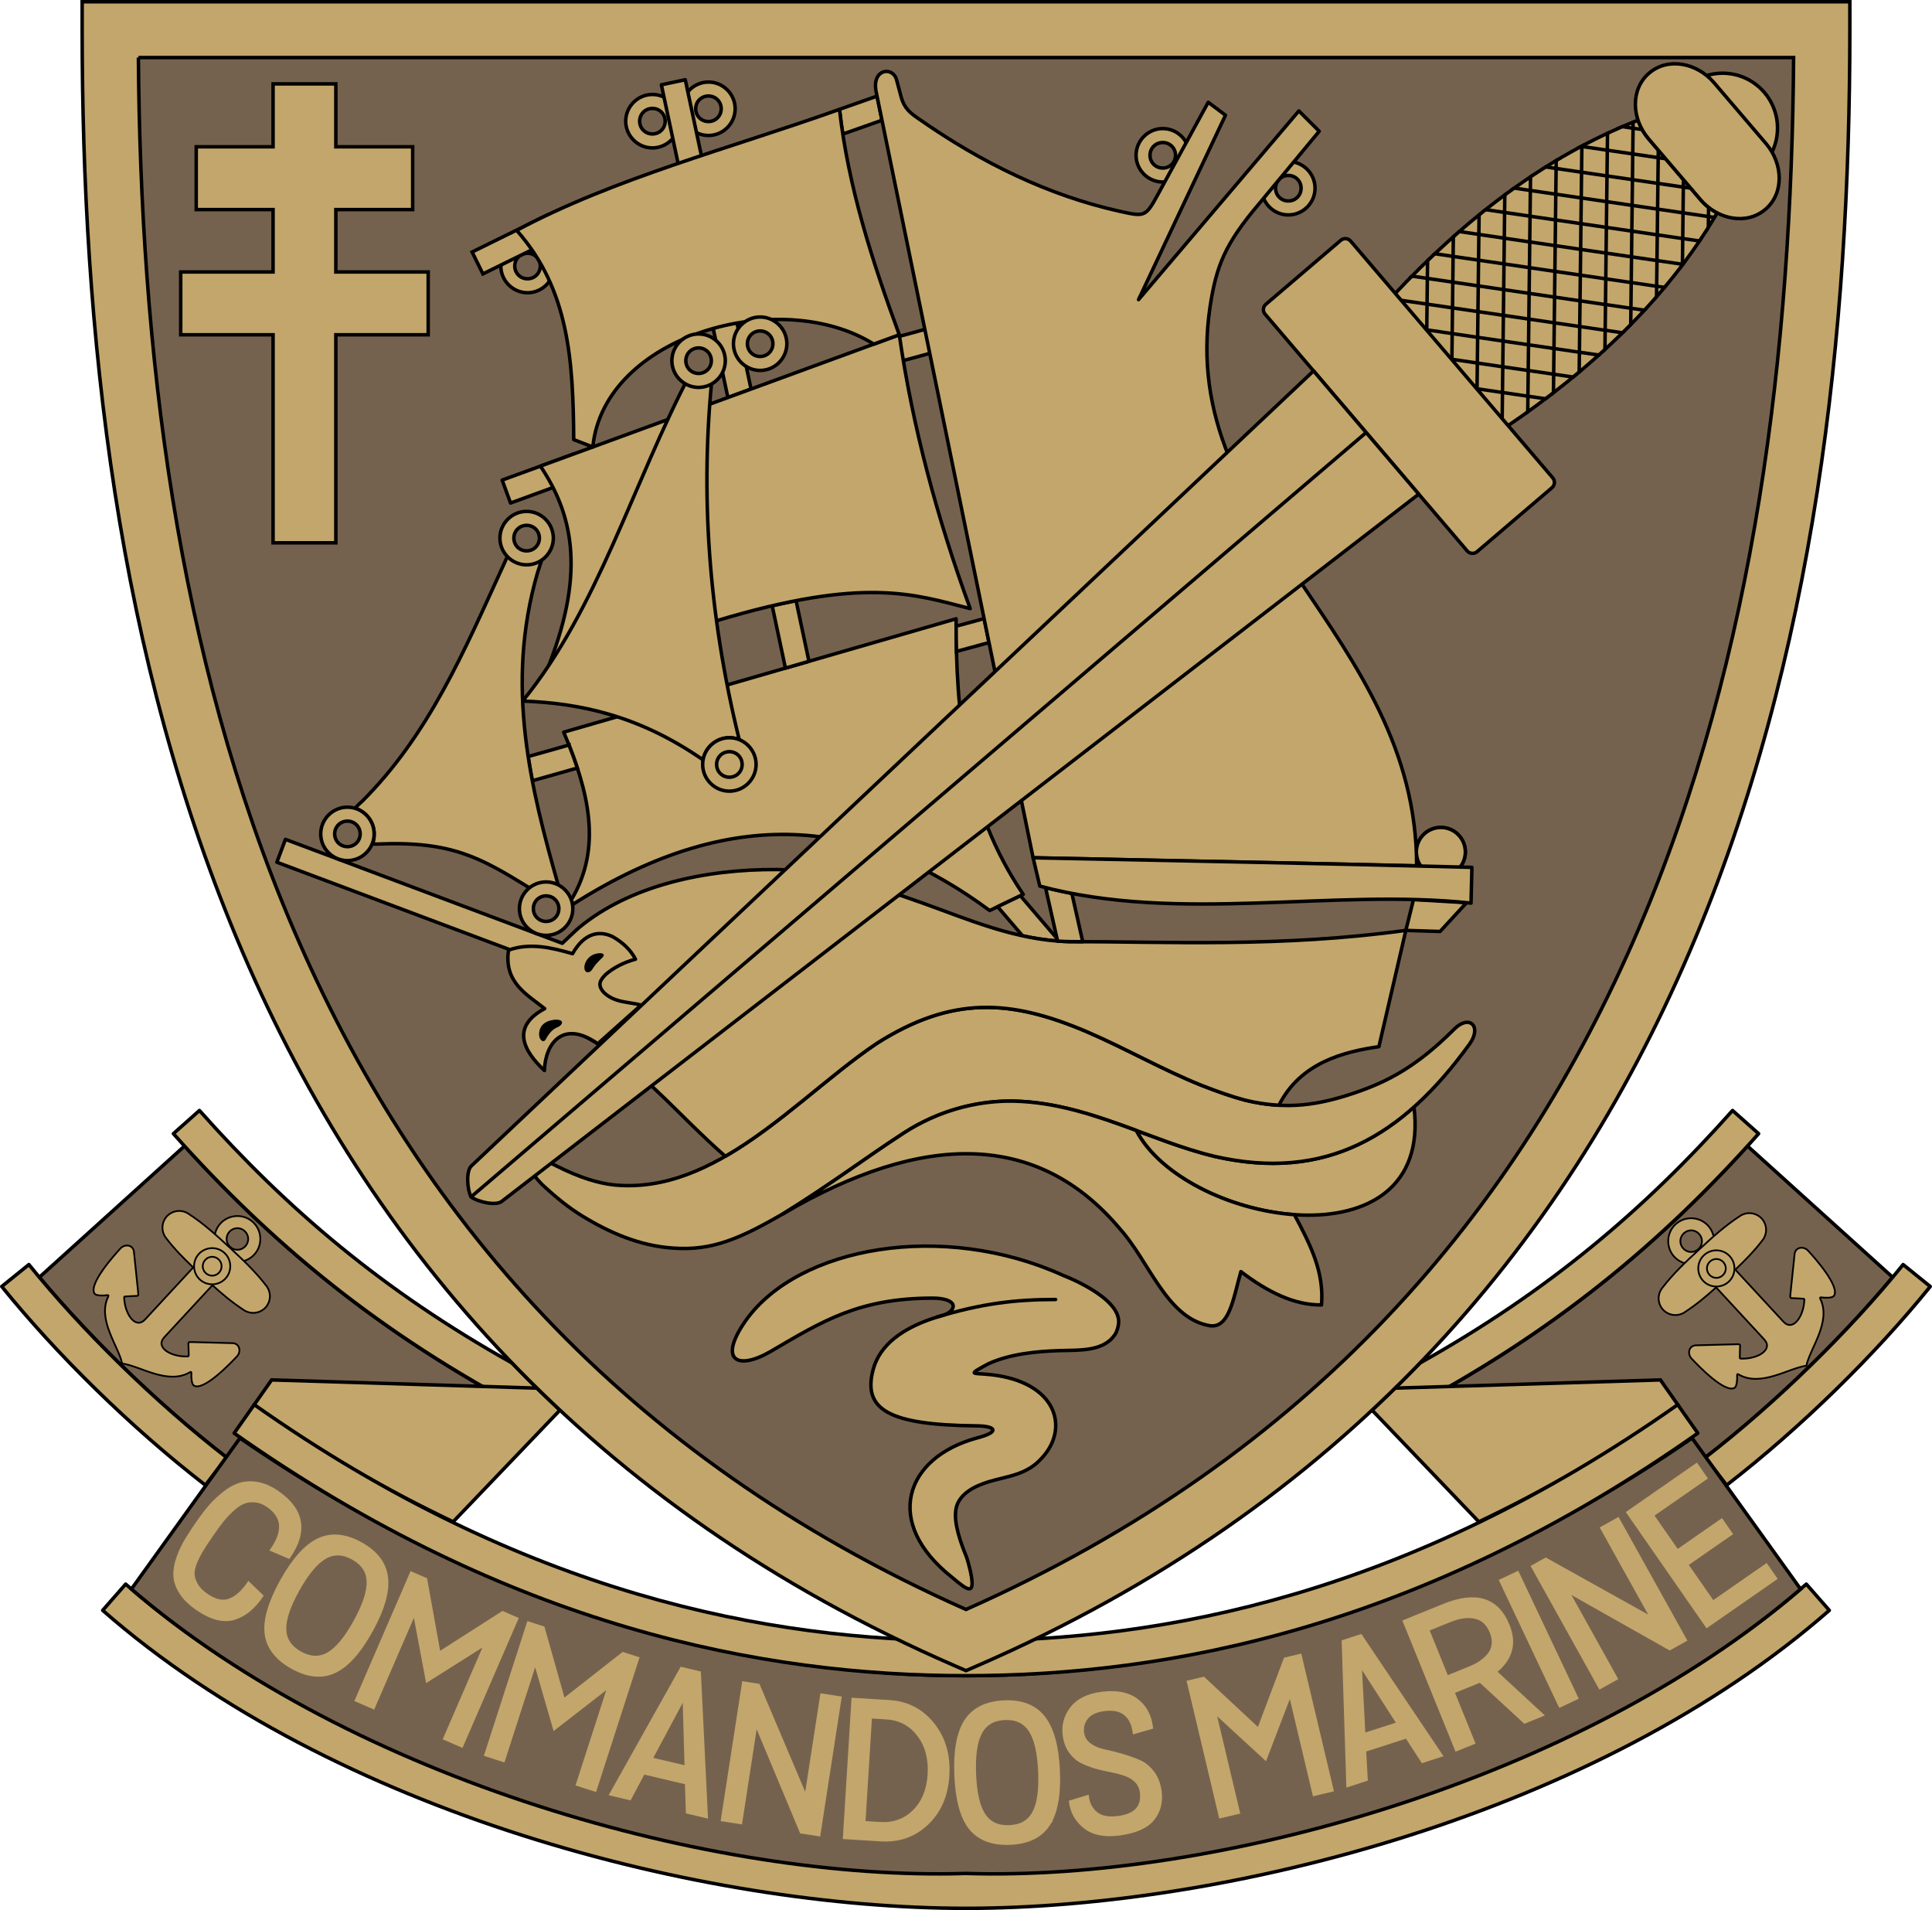
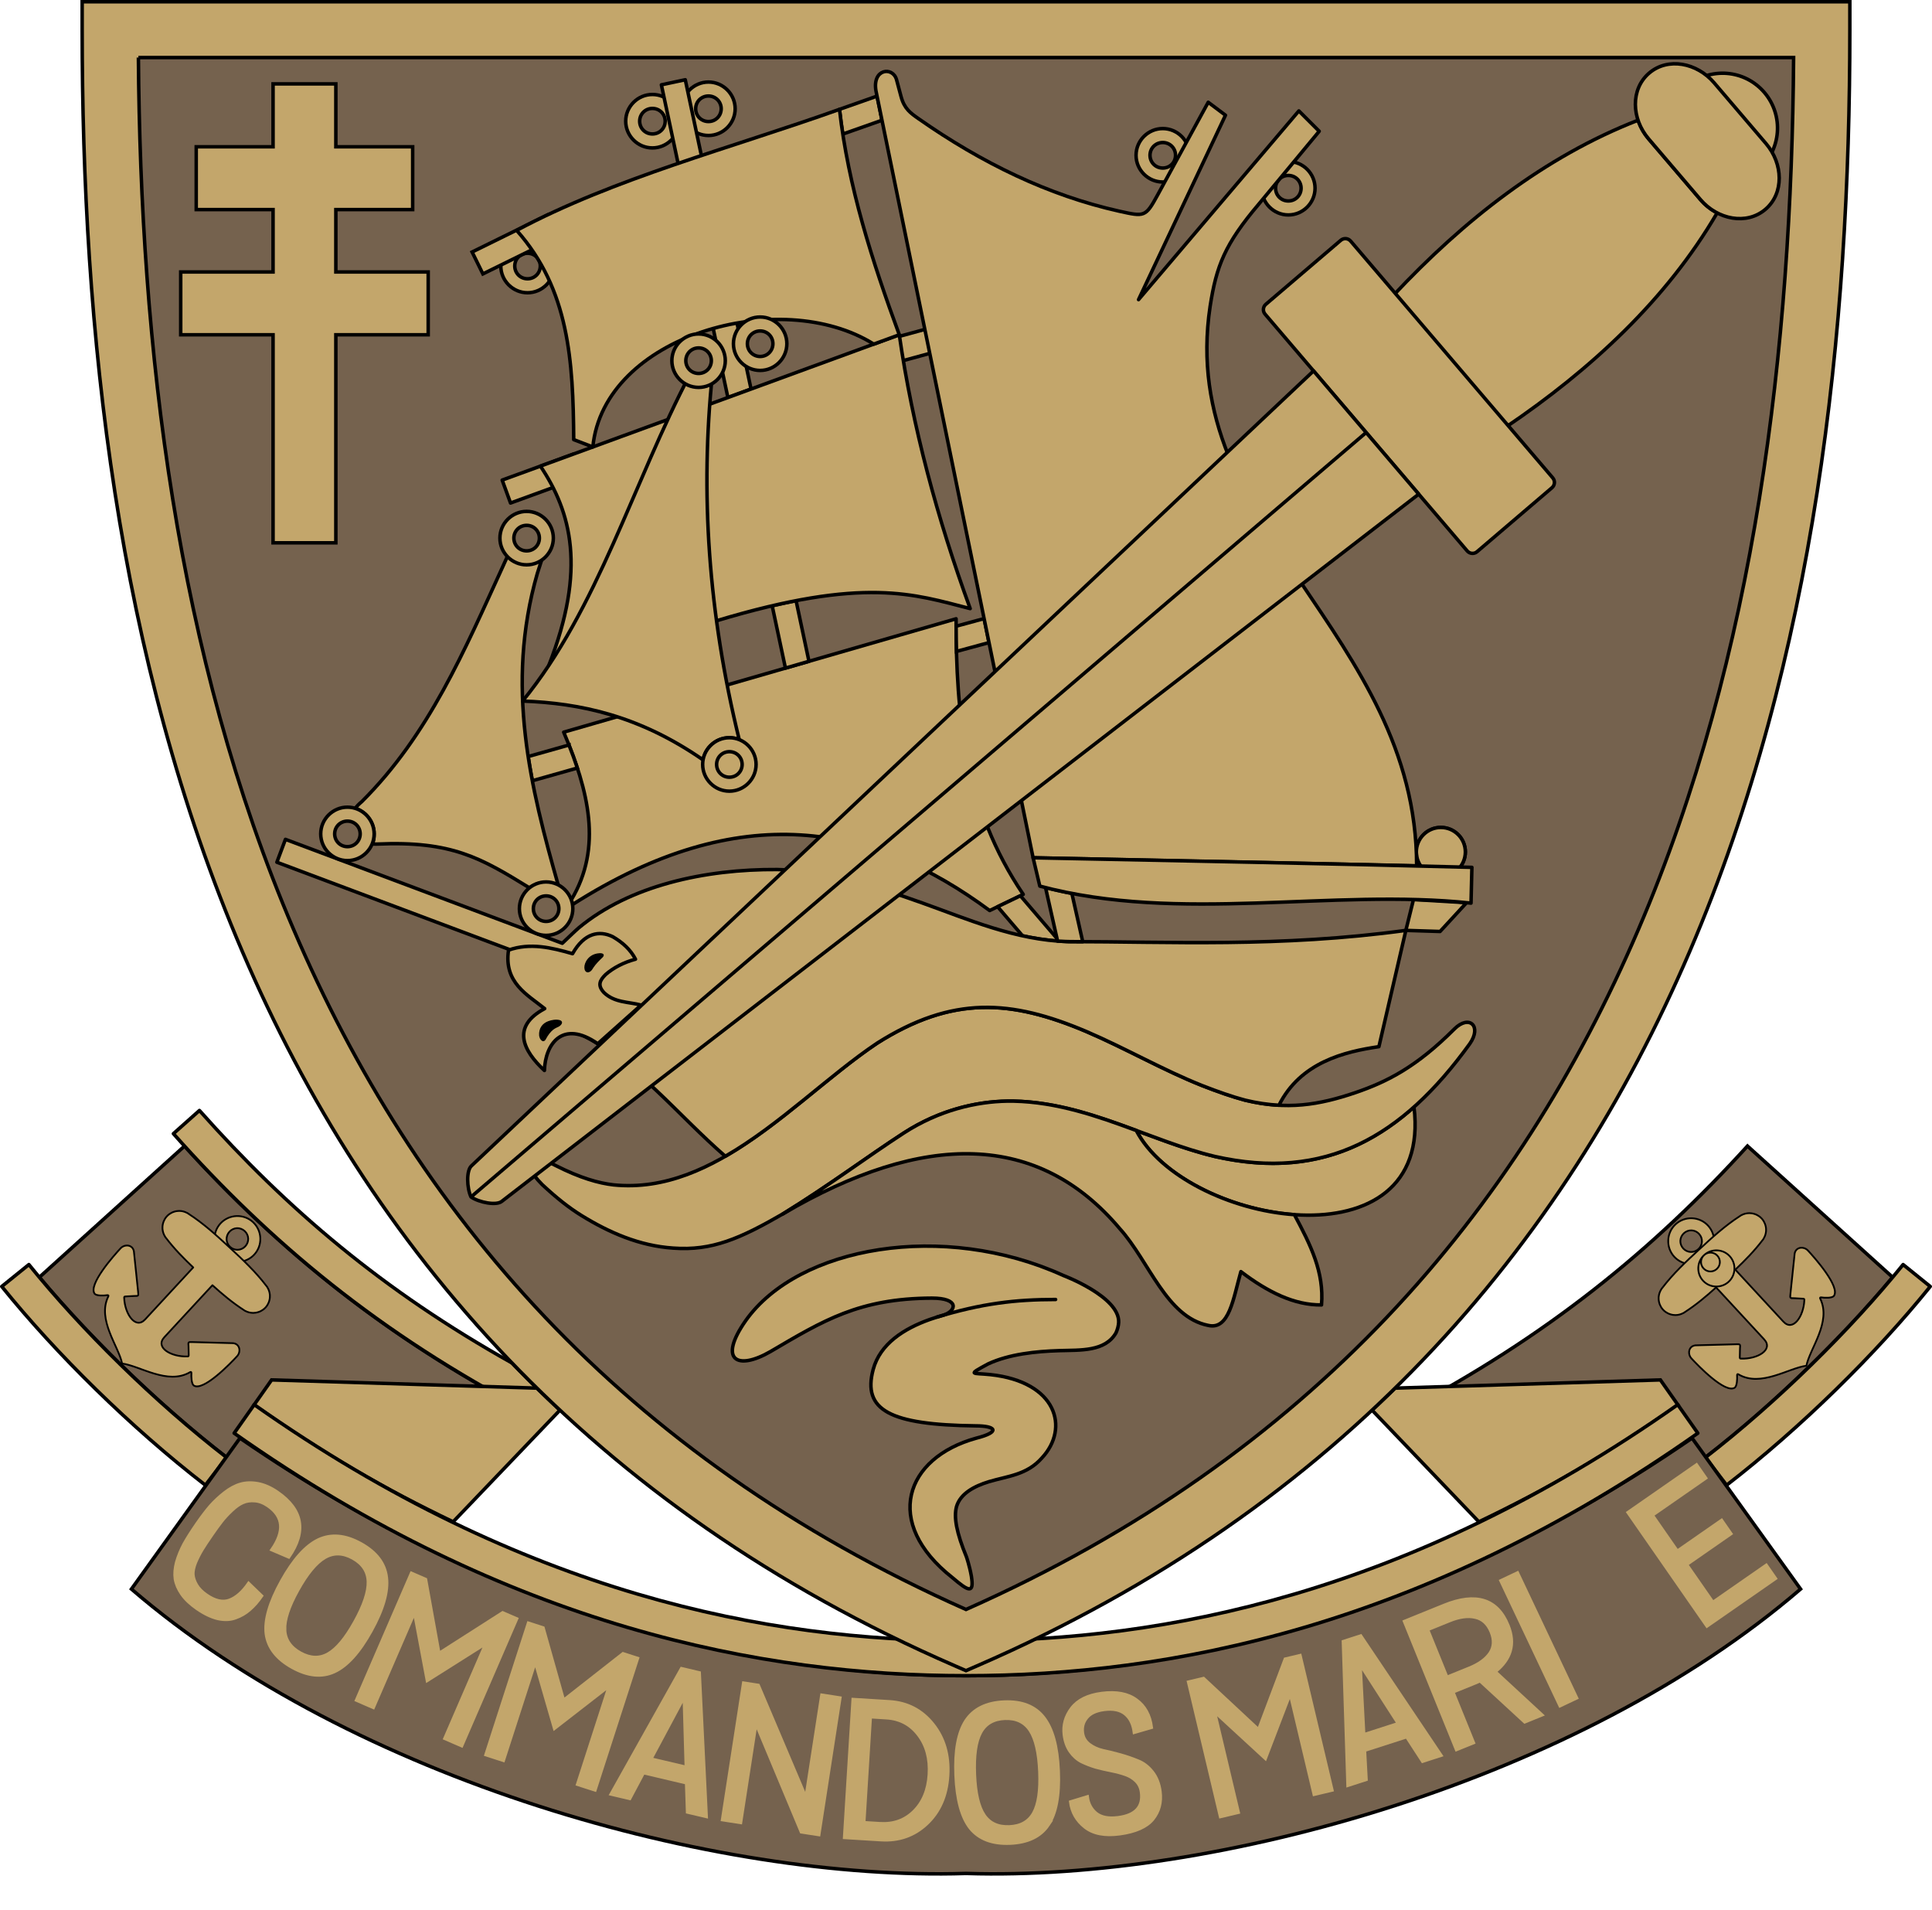
<svg xmlns="http://www.w3.org/2000/svg" xmlns:ns1="http://sodipodi.sourceforge.net/DTD/sodipodi-0.dtd" xmlns:ns2="http://www.inkscape.org/namespaces/inkscape" version="1.1" id="svg2" width="553.887" height="547.482" viewBox="0 0 553.887 547.482" ns1:docname="Commandos marine.svg" ns2:version="0.92.4 (5da689c313, 2019-01-14)">
  <defs id="defs6" />
  <ns1:namedview pagecolor="#ffffff" bordercolor="#666666" borderopacity="1" objecttolerance="10" gridtolerance="10" guidetolerance="10" ns2:pageopacity="0" ns2:pageshadow="2" ns2:window-width="1920" ns2:window-height="1001" id="namedview4" showgrid="false" ns2:pagecheckerboard="true" ns2:zoom="0.5" ns2:cx="329.13342" ns2:cy="261.34392" ns2:window-x="-9" ns2:window-y="-9" ns2:window-maximized="1" ns2:current-layer="g2606" ns2:object-paths="true" ns2:snap-intersection-paths="true" ns2:snap-midpoints="true" ns2:snap-smooth-nodes="true" ns2:snap-nodes="true" showguides="true" fit-margin-top="0" fit-margin-left="0" fit-margin-right="0" fit-margin-bottom="0" />
  <g id="g2817" transform="translate(-1541.81,-3517)" />
  <g id="g2606" transform="translate(-1618.101,-3049.216)">
    <g id="g2736">
      <g id="g1803">
        <g id="g1730">
          <path style="fill:#75624e;fill-opacity:1;stroke:#000000;stroke-width:1px;stroke-linecap:butt;stroke-linejoin:miter;stroke-opacity:1" d="m 1671.002,3377.706 -41.621,37.615 c 14.768,17.651 34.421,36.755 53.713,51.67 l -1.789,2.314 57.967,17.338 36.162,-35.357 c -1.093,-0.584 -2.168,-1.18 -3.254,-1.77 l -2.355,4.492 c -41.373,-21.7 -71.716,-46.507 -98.822,-76.303 z" id="path967-8-2-3-4" ns2:connector-curvature="0" />
          <path style="color:#000000;font-style:normal;font-variant:normal;font-weight:normal;font-stretch:normal;font-size:medium;line-height:normal;font-family:sans-serif;font-variant-ligatures:normal;font-variant-position:normal;font-variant-caps:normal;font-variant-numeric:normal;font-variant-alternates:normal;font-feature-settings:normal;text-indent:0;text-align:start;text-decoration:none;text-decoration-line:none;text-decoration-style:solid;text-decoration-color:#000000;letter-spacing:normal;word-spacing:normal;text-transform:none;writing-mode:lr-tb;direction:ltr;text-orientation:mixed;dominant-baseline:auto;baseline-shift:baseline;text-anchor:start;white-space:normal;shape-padding:0;clip-rule:nonzero;display:inline;overflow:visible;visibility:visible;opacity:1;isolation:auto;mix-blend-mode:normal;color-interpolation:sRGB;color-interpolation-filters:linearRGB;solid-color:#000000;solid-opacity:1;vector-effect:none;fill:#c3a66b;fill-opacity:1;fill-rule:nonzero;stroke:#000000;stroke-width:1;stroke-linecap:butt;stroke-linejoin:round;stroke-miterlimit:4;stroke-dasharray:none;stroke-dashoffset:0;stroke-opacity:1;color-rendering:auto;image-rendering:auto;shape-rendering:auto;text-rendering:auto;enable-background:accumulate" d="m 1626.383,3411.677 -7.781,6.283 c 15.62,19.347 37.041,40.446 58.377,56.941 l 6.115,-7.91 c -20.628,-15.948 -41.671,-36.686 -56.711,-55.315 z" id="path977-6-5-2-1" ns2:connector-curvature="0" />
          <path ns2:connector-curvature="0" style="color:#000000;font-style:normal;font-variant:normal;font-weight:normal;font-stretch:normal;font-size:medium;line-height:normal;font-family:sans-serif;font-variant-ligatures:normal;font-variant-position:normal;font-variant-caps:normal;font-variant-numeric:normal;font-variant-alternates:normal;font-feature-settings:normal;text-indent:0;text-align:start;text-decoration:none;text-decoration-line:none;text-decoration-style:solid;text-decoration-color:#000000;letter-spacing:normal;word-spacing:normal;text-transform:none;writing-mode:lr-tb;direction:ltr;text-orientation:mixed;dominant-baseline:auto;baseline-shift:baseline;text-anchor:start;white-space:normal;shape-padding:0;clip-rule:nonzero;display:inline;overflow:visible;visibility:visible;opacity:1;isolation:auto;mix-blend-mode:normal;color-interpolation:sRGB;color-interpolation-filters:linearRGB;solid-color:#000000;solid-opacity:1;vector-effect:none;fill:#c3a66b;fill-opacity:1;fill-rule:nonzero;stroke:#000000;stroke-width:1;stroke-linecap:butt;stroke-linejoin:round;stroke-miterlimit:4;stroke-dasharray:none;stroke-dashoffset:0;stroke-opacity:1;color-rendering:auto;image-rendering:auto;shape-rendering:auto;text-rendering:auto;enable-background:accumulate" d="m 1675.281,3367.513 -7.471,6.648 c 27.91,31.361 59.001,57.239 101.982,79.783 l 3.137,-5.981 c -2.723,-2.654 -5.392,-5.338 -8.01,-8.053 -37.036,-20.733 -64.472,-44.12 -89.639,-72.398 z" id="path979-8-0-6-8-9" />
          <path ns2:connector-curvature="0" style="opacity:1;fill:#c3a66b;fill-opacity:1;stroke:#000000;stroke-width:1px;stroke-linecap:butt;stroke-linejoin:miter;stroke-opacity:1" d="m 1695.97,3444.74 c -1.678,2.389 -3.405,4.846 -5.057,7.197 20.192,14.223 37.771,24.243 57.1,33.474 l 30.619,-32.012 c -2.229,-2.081 -4.425,-4.182 -6.586,-6.303 z" id="path973-9-8-4-2-1" ns1:nodetypes="cccccc" />
          <path ns2:connector-curvature="0" id="path1592" d="m 2119.088,3377.706 41.621,37.615 c -14.768,17.651 -34.421,36.755 -53.713,51.67 l 1.789,2.314 -57.967,17.338 -36.162,-35.357 c 1.093,-0.584 2.168,-1.18 3.254,-1.77 l 2.355,4.492 c 41.373,-21.7 71.716,-46.507 98.822,-76.303 z" style="fill:#75624e;fill-opacity:1;stroke:#000000;stroke-width:1px;stroke-linecap:butt;stroke-linejoin:miter;stroke-opacity:1" />
          <path ns2:connector-curvature="0" id="path1594" d="m 2163.707,3411.677 7.781,6.283 c -15.62,19.347 -37.041,40.446 -58.377,56.941 l -6.115,-7.91 c 20.628,-15.948 41.671,-36.686 56.711,-55.315 z" style="color:#000000;font-style:normal;font-variant:normal;font-weight:normal;font-stretch:normal;font-size:medium;line-height:normal;font-family:sans-serif;font-variant-ligatures:normal;font-variant-position:normal;font-variant-caps:normal;font-variant-numeric:normal;font-variant-alternates:normal;font-feature-settings:normal;text-indent:0;text-align:start;text-decoration:none;text-decoration-line:none;text-decoration-style:solid;text-decoration-color:#000000;letter-spacing:normal;word-spacing:normal;text-transform:none;writing-mode:lr-tb;direction:ltr;text-orientation:mixed;dominant-baseline:auto;baseline-shift:baseline;text-anchor:start;white-space:normal;shape-padding:0;clip-rule:nonzero;display:inline;overflow:visible;visibility:visible;opacity:1;isolation:auto;mix-blend-mode:normal;color-interpolation:sRGB;color-interpolation-filters:linearRGB;solid-color:#000000;solid-opacity:1;vector-effect:none;fill:#c3a66b;fill-opacity:1;fill-rule:nonzero;stroke:#000000;stroke-width:1;stroke-linecap:butt;stroke-linejoin:round;stroke-miterlimit:4;stroke-dasharray:none;stroke-dashoffset:0;stroke-opacity:1;color-rendering:auto;image-rendering:auto;shape-rendering:auto;text-rendering:auto;enable-background:accumulate" />
-           <path id="path1600" d="m 2114.809,3367.513 7.471,6.648 c -27.91,31.361 -59.001,57.239 -101.982,79.783 l -3.137,-5.981 c 2.723,-2.654 5.392,-5.338 8.01,-8.053 37.036,-20.733 64.472,-44.12 89.639,-72.398 z" style="color:#000000;font-style:normal;font-variant:normal;font-weight:normal;font-stretch:normal;font-size:medium;line-height:normal;font-family:sans-serif;font-variant-ligatures:normal;font-variant-position:normal;font-variant-caps:normal;font-variant-numeric:normal;font-variant-alternates:normal;font-feature-settings:normal;text-indent:0;text-align:start;text-decoration:none;text-decoration-line:none;text-decoration-style:solid;text-decoration-color:#000000;letter-spacing:normal;word-spacing:normal;text-transform:none;writing-mode:lr-tb;direction:ltr;text-orientation:mixed;dominant-baseline:auto;baseline-shift:baseline;text-anchor:start;white-space:normal;shape-padding:0;clip-rule:nonzero;display:inline;overflow:visible;visibility:visible;opacity:1;isolation:auto;mix-blend-mode:normal;color-interpolation:sRGB;color-interpolation-filters:linearRGB;solid-color:#000000;solid-opacity:1;vector-effect:none;fill:#c3a66b;fill-opacity:1;fill-rule:nonzero;stroke:#000000;stroke-width:1;stroke-linecap:butt;stroke-linejoin:round;stroke-miterlimit:4;stroke-dasharray:none;stroke-dashoffset:0;stroke-opacity:1;color-rendering:auto;image-rendering:auto;shape-rendering:auto;text-rendering:auto;enable-background:accumulate" ns2:connector-curvature="0" />
          <path ns1:nodetypes="cccccc" id="path1602" d="m 2094.12,3444.74 c 1.678,2.389 3.405,4.846 5.057,7.197 -20.192,14.223 -37.771,24.243 -57.1,33.474 l -30.619,-32.012 c 2.229,-2.081 4.425,-4.182 6.586,-6.303 z" style="opacity:1;fill:#c3a66b;fill-opacity:1;stroke:#000000;stroke-width:1px;stroke-linecap:butt;stroke-linejoin:miter;stroke-opacity:1" ns2:connector-curvature="0" />
-           <path ns2:connector-curvature="0" style="color:#000000;font-style:normal;font-variant:normal;font-weight:normal;font-stretch:normal;font-size:medium;line-height:normal;font-family:sans-serif;font-variant-ligatures:normal;font-variant-position:normal;font-variant-caps:normal;font-variant-numeric:normal;font-variant-alternates:normal;font-feature-settings:normal;text-indent:0;text-align:start;text-decoration:none;text-decoration-line:none;text-decoration-style:solid;text-decoration-color:#000000;letter-spacing:normal;word-spacing:normal;text-transform:none;writing-mode:lr-tb;direction:ltr;text-orientation:mixed;dominant-baseline:auto;baseline-shift:baseline;text-anchor:start;white-space:normal;shape-padding:0;clip-rule:nonzero;display:inline;overflow:visible;visibility:visible;opacity:1;isolation:auto;mix-blend-mode:normal;color-interpolation:sRGB;color-interpolation-filters:linearRGB;solid-color:#000000;solid-opacity:1;vector-effect:none;fill:#c3a66b;fill-opacity:1;fill-rule:nonzero;stroke:#000000;stroke-width:1;stroke-linecap:butt;stroke-linejoin:round;stroke-miterlimit:4;stroke-dasharray:none;stroke-dashoffset:0;stroke-opacity:1;color-rendering:auto;image-rendering:auto;shape-rendering:auto;text-rendering:auto;enable-background:accumulate" d="m 1654.129,3503.268 -6.592,7.519 c 66.378,58.171 172.223,85.409 247.506,85.41 0,0 0,0 0,0 75.283,-10e-4 181.128,-27.239 247.506,-85.41 l -6.592,-7.519 c -63.543,55.686 -168.083,82.929 -240.914,82.93 0,0 0,0 0,0 -72.831,-10e-4 -177.371,-27.243 -240.914,-82.93 z" id="path975-6-1-8-3-2" />
          <path ns2:connector-curvature="0" style="fill:#75624e;fill-opacity:1;stroke:#000000;stroke-width:1px;stroke-linecap:butt;stroke-linejoin:miter;stroke-opacity:1" d="m 1686.887,3461.416 -31.107,43.275 c 63.74,54.804 167.336,83.736 239.111,81.512 h 0.154 0.154 c 71.775,2.224 175.371,-26.708 239.111,-81.512 l -31.107,-43.275 v 0 c -77.681,53.457 -151.949,68.107 -208.158,68.107 -56.21,0 -130.477,-14.65 -208.158,-68.107 z" id="path969-1-5-7-0" />
          <path ns2:connector-curvature="0" style="color:#000000;font-style:normal;font-variant:normal;font-weight:normal;font-stretch:normal;font-size:medium;line-height:normal;font-family:sans-serif;font-variant-ligatures:normal;font-variant-position:normal;font-variant-caps:normal;font-variant-numeric:normal;font-variant-alternates:normal;font-feature-settings:normal;text-indent:0;text-align:start;text-decoration:none;text-decoration-line:none;text-decoration-style:solid;text-decoration-color:#000000;letter-spacing:normal;word-spacing:normal;text-transform:none;writing-mode:lr-tb;direction:ltr;text-orientation:mixed;dominant-baseline:auto;baseline-shift:baseline;text-anchor:start;white-space:normal;shape-padding:0;clip-rule:nonzero;display:inline;overflow:visible;visibility:visible;opacity:1;isolation:auto;mix-blend-mode:normal;color-interpolation:sRGB;color-interpolation-filters:linearRGB;solid-color:#000000;solid-opacity:1;vector-effect:none;fill:#c3a66b;fill-opacity:1;fill-rule:nonzero;stroke:#000000;stroke-width:1;stroke-linecap:butt;stroke-linejoin:round;stroke-miterlimit:4;stroke-dasharray:none;stroke-dashoffset:0;stroke-opacity:1;color-rendering:auto;image-rendering:auto;shape-rendering:auto;text-rendering:auto;enable-background:accumulate" d="m 1690.986,3451.832 -5.756,8.176 c 79.112,55.727 151.571,69.511 209.812,69.512 0,0 0,0 0,0 58.242,-6e-4 130.701,-13.784 209.812,-69.512 l -5.756,-8.176 c -77.387,54.513 -147.538,67.687 -204.057,67.688 0,0 0,0 0,0 -56.518,-6e-4 -126.669,-13.175 -204.057,-67.688 z" id="path971-3-6-7-6-5" />
        </g>
        <g id="g1684">
          <path style="fill:#75624e;fill-opacity:1;stroke:#c3a66b;stroke-width:16;stroke-linecap:butt;stroke-linejoin:miter;stroke-miterlimit:4;stroke-dasharray:none;stroke-opacity:1" d="m 1649.655,3057.716 c 0,170.613 39.028,371.945 245.391,461.636 206.362,-89.691 245.389,-291.023 245.389,-461.636 h -245.389 z" id="path12-4-1-9-84-2" ns2:connector-curvature="0" ns1:nodetypes="ccccc" />
          <path ns2:connector-curvature="0" style="fill:#c3a66b;fill-opacity:1;stroke:#000000;stroke-width:1px;stroke-linecap:butt;stroke-linejoin:round;stroke-opacity:1" d="m 1892.207,3226.578 -112.5,32.5 c 7.1,16.69 11.195,33.065 2.178,48.059 0.154,0.437 0.267,0.891 0.34,1.359 48.24,-30.732 86.12,-23.061 119.607,1.707 l 9.625,-4.625 c -16.767,-24.71 -19.287,-51.654 -19.25,-79 z" id="path3099-4" />
          <path style="color:#000000;font-style:normal;font-variant:normal;font-weight:normal;font-stretch:normal;font-size:medium;line-height:normal;font-family:sans-serif;font-variant-ligatures:normal;font-variant-position:normal;font-variant-caps:normal;font-variant-numeric:normal;font-variant-alternates:normal;font-feature-settings:normal;text-indent:0;text-align:start;text-decoration:none;text-decoration-line:none;text-decoration-style:solid;text-decoration-color:#000000;letter-spacing:normal;word-spacing:normal;text-transform:none;writing-mode:lr-tb;direction:ltr;text-orientation:mixed;dominant-baseline:auto;baseline-shift:baseline;text-anchor:start;white-space:normal;shape-padding:0;clip-rule:nonzero;display:inline;overflow:visible;visibility:visible;opacity:1;isolation:auto;mix-blend-mode:normal;color-interpolation:sRGB;color-interpolation-filters:linearRGB;solid-color:#000000;solid-opacity:1;vector-effect:none;fill:#c3a66b;fill-opacity:1;fill-rule:nonzero;stroke:#000000;stroke-width:1;stroke-linecap:butt;stroke-linejoin:round;stroke-miterlimit:4;stroke-dasharray:none;stroke-dashoffset:0;stroke-opacity:1;color-rendering:auto;image-rendering:auto;shape-rendering:auto;text-rendering:auto;enable-background:accumulate" d="m 1782.582,3179.333 -20.514,7.494 2.4,6.574 20.516,-7.494 z" id="path3213-0-6" ns2:connector-curvature="0" />
          <g transform="translate(1496.249,2913.288)" id="g820-4-8-9-7-60" style="stroke:#c3a66b;stroke-opacity:1">
            <path ns2:connector-curvature="0" id="path827-5-9-1-3-3" d="M 209.136,159.972 V 291.517" style="fill:none;stroke:#c3a66b;stroke-width:18;stroke-linecap:butt;stroke-linejoin:miter;stroke-miterlimit:4;stroke-dasharray:none;stroke-opacity:1" />
            <path style="fill:none;stroke:#c3a66b;stroke-width:18;stroke-linecap:butt;stroke-linejoin:miter;stroke-miterlimit:4;stroke-dasharray:none;stroke-opacity:1" d="m 173.66,222.884 h 70.951" id="path829-7-9-5-3-92" ns2:connector-curvature="0" />
            <path ns2:connector-curvature="0" id="path831-5-2-5-5-1" d="M 178.109,187.002 H 240.162" style="fill:none;stroke:#c3a66b;stroke-width:18;stroke-linecap:butt;stroke-linejoin:miter;stroke-miterlimit:4;stroke-dasharray:none;stroke-opacity:1" />
          </g>
          <path ns2:connector-curvature="0" style="fill:#c3a66b;fill-opacity:1;stroke:#000000;stroke-width:1px;stroke-linecap:butt;stroke-linejoin:miter;stroke-opacity:1" d="m 2023.484,3366.517 c -0.07,0.059 -0.139,0.111 -0.209,0.17 -15.637,13.838 -33.7,19.236 -56.818,14.016 -7.567,-1.797 -15.029,-4.654 -22.613,-7.459 14.248,27.234 85.266,39.639 79.641,-6.727 z" id="path238-4-3-2" />
          <g id="g1327" transform="translate(1.2665226e-5)">
            <path style="fill:#c3a66b;fill-opacity:1;stroke:#000000;stroke-width:1px;stroke-linecap:round;stroke-linejoin:round;stroke-opacity:1" d="m 1831.896,3427.733 c 15.085,-21.268 56.57,-28.614 91.048,-12.929 0,0 16.11,6.065 15.873,13.399 -0.052,1.055 -0.337,2.086 -0.778,3.055 -3.12,5.404 -10.152,4.904 -16.253,5.089 -6.704,0.217 -14.308,0.969 -20.428,3.815 -6.153,3.335 -4.467,2.52 0.639,3.055 19.112,2.044 22.799,15.322 14.808,23.89 -4.311,4.898 -9.774,5.179 -15.179,6.8 -4.244,1.292 -8.185,3.402 -9.297,7.141 -0.839,3.114 0.031,7.561 2.845,14.416 0,0 0.889,2.537 1.413,5.535 0.81,5.12 -0.741,4.413 -5.424,0.425 -20.083,-15.814 -13.541,-34.342 6.762,-39.968 7.177,-1.817 5.702,-3.551 -0.14,-3.551 -24.606,-0.289 -32.474,-4.504 -29.352,-16.153 1.979,-7.386 8.883,-11.717 16.179,-14.318 1.987,-0.703 2.723,-0.877 4.011,-1.27 3.745,-1.253 4.577,-4.868 -3.362,-4.868 -20.843,0.082 -31.107,6.42 -46.28,15.32 -9.54,5.508 -15.072,2.496 -7.085,-8.883 z" id="path833-9-4-8-3-3" ns2:connector-curvature="0" ns1:nodetypes="ccccccccccccccccccccc" />
            <path ns1:nodetypes="cc" ns2:connector-curvature="0" id="path1287-1-7" d="m 1886.73,3426.729 c 12.825,-3.889 22.375,-5.04 34.004,-5.04" style="fill:none;stroke:#000000;stroke-width:1px;stroke-linecap:round;stroke-linejoin:miter;stroke-opacity:1" />
          </g>
          <path ns1:nodetypes="cccccccccsccccccc" ns2:connector-curvature="0" id="path240-1-8-1" d="m 1869.581,3348.204 c 21.644,-13.706 38.44,-12.438 59.889,-3.361 11.378,4.87 22.11,11.102 33.306,15.541 4.499,1.762 8.499,3.155 12.215,4.155 12.049,2.933 21.246,1.407 31.657,-2.128 9.347,-3.19 17.658,-7.503 28.389,-18.235 4.27,-4.27 7.984,-0.842 4.44,4.207 -19.381,26.844 -41.508,39.436 -73.021,32.32 -18.718,-4.446 -36.754,-15.419 -57.75,-15.873 -9.251,-0.165 -20.635,2.095 -31.585,9.199 -10.268,6.662 -21.564,15.147 -34.349,22.994 -12.535,7.237 -20.542,10.757 -31.657,9.937 -9.726,-0.64 -18.454,-4.505 -26.298,-9.334 -3.663,-2.277 -7,-4.912 -11.277,-8.876 -7.297,-7.297 -0.28,-7.842 3.824,-5.472 7.155,3.623 12.387,5.07 16.61,5.56 29.521,2.991 52.898,-25.427 75.605,-40.634 z" style="fill:#c3a66b;fill-opacity:1;stroke:#000000;stroke-width:1px;stroke-linecap:butt;stroke-linejoin:miter;stroke-opacity:1" />
          <path ns2:connector-curvature="0" style="fill:#c3a66b;fill-opacity:1;stroke:#000000;stroke-width:1px;stroke-linecap:butt;stroke-linejoin:round;stroke-opacity:1" d="m 1906.946,3364.827 c -8.913,0.139 -19.559,2.541 -29.824,9.201 -10.268,6.662 -21.565,15.147 -34.35,22.994 -0.099,0.057 -0.185,0.104 -0.283,0.16 l -0.01,0.016 c 40.678,-23.937 73.404,-23.458 96.688,4.232 8.406,9.343 13.332,25.314 25.328,27.688 5.994,1.366 7.147,-7.604 9.359,-15.42 7.719,5.879 15.35,9.642 23.113,9.545 0.77,-9.332 -3.052,-17.06 -7.775,-25.867 v 0 c -18.337,-1.283 -38.464,-10.975 -45.346,-24.129 -11.177,-4.133 -22.628,-8.143 -35.137,-8.414 -0.578,-0.01 -1.166,-0.011 -1.76,0 z" id="path1057-1-6-7" />
          <g transform="translate(1496.249,2913.288)" id="g820-4-8-9-0-0-8-1" style="stroke:#c3a66b;stroke-opacity:1">
            <path ns2:connector-curvature="0" id="path827-5-9-1-9-4-7-2" transform="translate(-4078.559,858.994)" d="m 4278.695,-699.021 v 18.029 h -22.027 v 18 h 22.027 v 17.883 h -26.477 v 18 h 26.477 v 59.631 h 18 v -59.631 h 26.475 v -18 h -26.475 v -17.883 h 22.025 v -18 h -22.025 v -18.029 z" style="color:#000000;font-style:normal;font-variant:normal;font-weight:normal;font-stretch:normal;font-size:medium;line-height:normal;font-family:sans-serif;font-variant-ligatures:normal;font-variant-position:normal;font-variant-caps:normal;font-variant-numeric:normal;font-variant-alternates:normal;font-feature-settings:normal;text-indent:0;text-align:start;text-decoration:none;text-decoration-line:none;text-decoration-style:solid;text-decoration-color:#000000;letter-spacing:normal;word-spacing:normal;text-transform:none;writing-mode:lr-tb;direction:ltr;text-orientation:mixed;dominant-baseline:auto;baseline-shift:baseline;text-anchor:start;white-space:normal;shape-padding:0;clip-rule:nonzero;display:inline;overflow:visible;visibility:visible;opacity:1;isolation:auto;mix-blend-mode:normal;color-interpolation:sRGB;color-interpolation-filters:linearRGB;solid-color:#000000;solid-opacity:1;vector-effect:none;fill:#c3a66b;fill-opacity:1;fill-rule:nonzero;stroke:#000000;stroke-width:1;stroke-linecap:butt;stroke-linejoin:miter;stroke-miterlimit:4;stroke-dasharray:none;stroke-dashoffset:0;stroke-opacity:1;color-rendering:auto;image-rendering:auto;shape-rendering:auto;text-rendering:auto;enable-background:accumulate" />
          </g>
          <path ns2:connector-curvature="0" id="circle1093-0-1" d="m 1821.206,3072.733 c -4.206,0 -7.66,3.452 -7.66,7.658 0,4.206 3.454,7.66 7.66,7.66 4.206,0 7.658,-3.454 7.658,-7.66 0,-4.206 -3.452,-7.658 -7.658,-7.658 z m 0,4 c 2.045,0 3.658,1.614 3.658,3.658 0,2.045 -1.614,3.66 -3.658,3.66 -2.045,0 -3.66,-1.616 -3.66,-3.66 0,-2.045 1.616,-3.658 3.66,-3.658 z" style="color:#000000;font-style:normal;font-variant:normal;font-weight:normal;font-stretch:normal;font-size:medium;line-height:normal;font-family:sans-serif;font-variant-ligatures:normal;font-variant-position:normal;font-variant-caps:normal;font-variant-numeric:normal;font-variant-alternates:normal;font-feature-settings:normal;text-indent:0;text-align:start;text-decoration:none;text-decoration-line:none;text-decoration-style:solid;text-decoration-color:#000000;letter-spacing:normal;word-spacing:normal;text-transform:none;writing-mode:lr-tb;direction:ltr;text-orientation:mixed;dominant-baseline:auto;baseline-shift:baseline;text-anchor:start;white-space:normal;shape-padding:0;clip-rule:nonzero;display:inline;overflow:visible;visibility:visible;opacity:1;isolation:auto;mix-blend-mode:normal;color-interpolation:sRGB;color-interpolation-filters:linearRGB;solid-color:#000000;solid-opacity:1;vector-effect:none;fill:#c3a66b;fill-opacity:1;fill-rule:nonzero;stroke:#000000;stroke-width:1;stroke-linecap:round;stroke-linejoin:round;stroke-miterlimit:4;stroke-dasharray:none;stroke-dashoffset:0;stroke-opacity:1;paint-order:fill markers stroke;color-rendering:auto;image-rendering:auto;shape-rendering:auto;text-rendering:auto;enable-background:accumulate" />
          <path ns2:connector-curvature="0" id="path2516-7" d="m 1641.656,3049.716 v 8 c 0,85.917 9.759,179.942 45.957,264.318 36.198,84.376 99.225,159.012 204.244,204.656 l 3.189,1.385 3.188,-1.385 c 105.019,-45.644 168.047,-120.28 204.244,-204.656 36.198,-84.376 45.957,-178.402 45.957,-264.318 v -8 h -253.389 z m 16.121,16 h 237.269 237.268 c -0.604,82.477 -10.723,171.181 -44.541,250.01 -34.531,80.49 -93.361,150.672 -192.728,194.814 -99.367,-44.142 -158.198,-114.325 -192.728,-194.814 -33.818,-78.828 -43.935,-167.533 -44.539,-250.01 z" style="color:#000000;font-style:normal;font-variant:normal;font-weight:normal;font-stretch:normal;font-size:medium;line-height:normal;font-family:sans-serif;font-variant-ligatures:normal;font-variant-position:normal;font-variant-caps:normal;font-variant-numeric:normal;font-variant-alternates:normal;font-feature-settings:normal;text-indent:0;text-align:start;text-decoration:none;text-decoration-line:none;text-decoration-style:solid;text-decoration-color:#000000;letter-spacing:normal;word-spacing:normal;text-transform:none;writing-mode:lr-tb;direction:ltr;text-orientation:mixed;dominant-baseline:auto;baseline-shift:baseline;text-anchor:start;white-space:normal;shape-padding:0;clip-rule:nonzero;display:inline;overflow:visible;visibility:visible;opacity:1;isolation:auto;mix-blend-mode:normal;color-interpolation:sRGB;color-interpolation-filters:linearRGB;solid-color:#000000;solid-opacity:1;vector-effect:none;fill:none;fill-opacity:1;fill-rule:nonzero;stroke:#000000;stroke-width:1;stroke-linecap:butt;stroke-linejoin:miter;stroke-miterlimit:4;stroke-dasharray:none;stroke-dashoffset:0;stroke-opacity:1;color-rendering:auto;image-rendering:auto;shape-rendering:auto;text-rendering:auto;enable-background:accumulate" />
          <circle style="opacity:1;fill:#c3a66b;fill-opacity:1;stroke:#000000;stroke-width:1;stroke-linecap:round;stroke-linejoin:round;stroke-miterlimit:4;stroke-dasharray:none;stroke-opacity:1;paint-order:fill markers stroke" id="path1872-5-0-0" cx="2031.178" cy="3293.411" r="7.025" />
          <path ns2:connector-curvature="0" style="color:#000000;font-style:normal;font-variant:normal;font-weight:normal;font-stretch:normal;font-size:medium;line-height:normal;font-family:sans-serif;font-variant-ligatures:normal;font-variant-position:normal;font-variant-caps:normal;font-variant-numeric:normal;font-variant-alternates:normal;font-feature-settings:normal;text-indent:0;text-align:start;text-decoration:none;text-decoration-line:none;text-decoration-style:solid;text-decoration-color:#000000;letter-spacing:normal;word-spacing:normal;text-transform:none;writing-mode:lr-tb;direction:ltr;text-orientation:mixed;dominant-baseline:auto;baseline-shift:baseline;text-anchor:start;white-space:normal;shape-padding:0;clip-rule:nonzero;display:inline;overflow:visible;visibility:visible;opacity:1;isolation:auto;mix-blend-mode:normal;color-interpolation:sRGB;color-interpolation-filters:linearRGB;solid-color:#000000;solid-opacity:1;vector-effect:none;fill:#c3a66b;fill-opacity:1;fill-rule:nonzero;stroke:#000000;stroke-width:1;stroke-linecap:butt;stroke-linejoin:round;stroke-miterlimit:4;stroke-dasharray:none;stroke-dashoffset:0;stroke-opacity:1;color-rendering:auto;image-rendering:auto;shape-rendering:auto;text-rendering:auto;enable-background:accumulate" d="m 1910.641,3305.971 -6.529,3.137 7.137,8.336 c 3.439,0.75 6.946,1.296 10.535,1.541 z" id="path1217-4" />
          <path ns2:connector-curvature="0" style="fill:#c3a66b;fill-opacity:1;stroke:#000000;stroke-width:1px;stroke-linecap:butt;stroke-linejoin:round;stroke-opacity:1" d="m 1699.936,3289.801 -2.459,6.555 83.447,31.32 3.603,17.963 c 16.018,7.941 27.801,23.122 41.516,35 15.589,-8.98 29.69,-23.161 43.539,-32.436 21.644,-13.706 38.439,-12.436 59.889,-3.359 11.378,4.87 22.11,11.102 33.307,15.541 4.499,1.762 8.499,3.155 12.215,4.154 3.461,0.843 6.681,1.306 9.768,1.471 6.184,-12.319 18.795,-15.348 28.66,-16.791 l 7.723,-33.324 c -36.065,4.934 -67.971,3.215 -96.939,3.215 -15.028,-0.438 -28.613,-6.407 -41.623,-11.053 -14.095,-5.022 -27.928,-9.344 -41.631,-9.605 -20.831,-0.154 -42.409,4.631 -56.965,16.742 -0.78,0.649 -3.945,3.705 -4.684,4.396 z" id="path2037-4" />
          <path ns2:connector-curvature="0" style="color:#000000;font-style:normal;font-variant:normal;font-weight:normal;font-stretch:normal;font-size:medium;line-height:normal;font-family:sans-serif;font-variant-ligatures:normal;font-variant-position:normal;font-variant-caps:normal;font-variant-numeric:normal;font-variant-alternates:normal;font-feature-settings:normal;text-indent:0;text-align:start;text-decoration:none;text-decoration-line:none;text-decoration-style:solid;text-decoration-color:#000000;letter-spacing:normal;word-spacing:normal;text-transform:none;writing-mode:lr-tb;direction:ltr;text-orientation:mixed;dominant-baseline:auto;baseline-shift:baseline;text-anchor:start;white-space:normal;shape-padding:0;clip-rule:nonzero;display:inline;overflow:visible;visibility:visible;opacity:1;isolation:auto;mix-blend-mode:normal;color-interpolation:sRGB;color-interpolation-filters:linearRGB;solid-color:#000000;solid-opacity:1;vector-effect:none;fill:#c3a66b;fill-opacity:1;fill-rule:nonzero;stroke:#000000;stroke-width:1;stroke-linecap:butt;stroke-linejoin:miter;stroke-miterlimit:4;stroke-dasharray:none;stroke-dashoffset:0;stroke-opacity:1;color-rendering:auto;image-rendering:auto;shape-rendering:auto;text-rendering:auto;enable-background:accumulate" d="m 1781.217,3262.76 -11.69,3.303 c 0.353,2.324 0.762,4.634 1.201,6.936 l 12.893,-3.643 c -0.721,-2.19 -1.528,-4.389 -2.404,-6.596 z" id="path3213-8" />
          <path ns2:connector-curvature="0" style="fill:#c3a66b;fill-opacity:1;stroke:#000000;stroke-width:1px;stroke-linecap:butt;stroke-linejoin:round;stroke-opacity:1" d="m 1763.553,3208.736 c -0.233,0.506 -1.061,2.353 -1.293,2.859 -10.95,23.886 -21.146,48.199 -40.42,67.379 -0.783,0.656 -1.407,1.298 -1.939,1.926 3.148,0.952 5.463,3.89 5.463,7.334 0,0.047 -0.01,0.092 -0.01,0.139 0,0.056 0.01,0.11 0.01,0.166 0,0.905 -0.168,1.772 -0.461,2.58 0.424,0.035 0.852,0.049 1.283,0.033 21.432,-0.962 29.764,3.983 43.717,12.551 1.276,-0.95 2.847,-1.522 4.547,-1.522 1.368,0 2.654,0.37 3.77,1.008 -8.032,-28.224 -15.343,-57.464 -6.072,-89.604 0.181,-0.627 1.035,-3.174 1.228,-3.803 z" id="path2546-18" />
          <path ns2:connector-curvature="0" id="circle1093-5-6-0" d="m 1769.081,3195.796 c -4.206,0 -7.66,3.452 -7.66,7.658 0,4.206 3.454,7.66 7.66,7.66 4.206,0 7.658,-3.454 7.658,-7.66 0,-4.206 -3.452,-7.658 -7.658,-7.658 z m 0,4 c 2.045,0 3.658,1.614 3.658,3.658 0,2.045 -1.614,3.66 -3.658,3.66 -2.045,0 -3.66,-1.616 -3.66,-3.66 0,-2.045 1.616,-3.658 3.66,-3.658 z" style="color:#000000;font-style:normal;font-variant:normal;font-weight:normal;font-stretch:normal;font-size:medium;line-height:normal;font-family:sans-serif;font-variant-ligatures:normal;font-variant-position:normal;font-variant-caps:normal;font-variant-numeric:normal;font-variant-alternates:normal;font-feature-settings:normal;text-indent:0;text-align:start;text-decoration:none;text-decoration-line:none;text-decoration-style:solid;text-decoration-color:#000000;letter-spacing:normal;word-spacing:normal;text-transform:none;writing-mode:lr-tb;direction:ltr;text-orientation:mixed;dominant-baseline:auto;baseline-shift:baseline;text-anchor:start;white-space:normal;shape-padding:0;clip-rule:nonzero;display:inline;overflow:visible;visibility:visible;opacity:1;isolation:auto;mix-blend-mode:normal;color-interpolation:sRGB;color-interpolation-filters:linearRGB;solid-color:#000000;solid-opacity:1;vector-effect:none;fill:#c3a66b;fill-opacity:1;fill-rule:nonzero;stroke:#000000;stroke-width:1;stroke-linecap:round;stroke-linejoin:round;stroke-miterlimit:4;stroke-dasharray:none;stroke-dashoffset:0;stroke-opacity:1;paint-order:fill markers stroke;color-rendering:auto;image-rendering:auto;shape-rendering:auto;text-rendering:auto;enable-background:accumulate" />
          <path ns2:connector-curvature="0" id="path3213-9-2-3" d="m 1887.199,3142.55 -13.705,3.744 1.846,6.752 13.703,-3.744 z" style="color:#000000;font-style:normal;font-variant:normal;font-weight:normal;font-stretch:normal;font-size:medium;line-height:normal;font-family:sans-serif;font-variant-ligatures:normal;font-variant-position:normal;font-variant-caps:normal;font-variant-numeric:normal;font-variant-alternates:normal;font-feature-settings:normal;text-indent:0;text-align:start;text-decoration:none;text-decoration-line:none;text-decoration-style:solid;text-decoration-color:#000000;letter-spacing:normal;word-spacing:normal;text-transform:none;writing-mode:lr-tb;direction:ltr;text-orientation:mixed;dominant-baseline:auto;baseline-shift:baseline;text-anchor:start;white-space:normal;shape-padding:0;clip-rule:nonzero;display:inline;overflow:visible;visibility:visible;opacity:1;isolation:auto;mix-blend-mode:normal;color-interpolation:sRGB;color-interpolation-filters:linearRGB;solid-color:#000000;solid-opacity:1;vector-effect:none;fill:#c3a66b;fill-opacity:1;fill-rule:nonzero;stroke:#000000;stroke-width:1;stroke-linecap:butt;stroke-linejoin:miter;stroke-miterlimit:4;stroke-dasharray:none;stroke-dashoffset:0;stroke-opacity:1;color-rendering:auto;image-rendering:auto;shape-rendering:auto;text-rendering:auto;enable-background:accumulate" />
          <path ns2:connector-curvature="0" id="path3213-9-6" d="m 1900.23,3226.525 -8.014,2.178 c 0.01,2.413 0.04,4.822 0.102,7.227 l 9.32,-2.531 z" style="color:#000000;font-style:normal;font-variant:normal;font-weight:normal;font-stretch:normal;font-size:medium;line-height:normal;font-family:sans-serif;font-variant-ligatures:normal;font-variant-position:normal;font-variant-caps:normal;font-variant-numeric:normal;font-variant-alternates:normal;font-feature-settings:normal;text-indent:0;text-align:start;text-decoration:none;text-decoration-line:none;text-decoration-style:solid;text-decoration-color:#000000;letter-spacing:normal;word-spacing:normal;text-transform:none;writing-mode:lr-tb;direction:ltr;text-orientation:mixed;dominant-baseline:auto;baseline-shift:baseline;text-anchor:start;white-space:normal;shape-padding:0;clip-rule:nonzero;display:inline;overflow:visible;visibility:visible;opacity:1;isolation:auto;mix-blend-mode:normal;color-interpolation:sRGB;color-interpolation-filters:linearRGB;solid-color:#000000;solid-opacity:1;vector-effect:none;fill:#c3a66b;fill-opacity:1;fill-rule:nonzero;stroke:#000000;stroke-width:1;stroke-linecap:butt;stroke-linejoin:miter;stroke-miterlimit:4;stroke-dasharray:none;stroke-dashoffset:0;stroke-opacity:1;color-rendering:auto;image-rendering:auto;shape-rendering:auto;text-rendering:auto;enable-background:accumulate" />
          <path ns2:connector-curvature="0" id="circle1093-9-3" d="m 1805.144,3076.296 c -4.206,0 -7.66,3.452 -7.66,7.658 0,4.206 3.454,7.66 7.66,7.66 4.206,0 7.658,-3.454 7.658,-7.66 0,-4.206 -3.452,-7.658 -7.658,-7.658 z m 0,4 c 2.045,0 3.658,1.614 3.658,3.658 0,2.045 -1.614,3.66 -3.658,3.66 -2.045,0 -3.66,-1.616 -3.66,-3.66 0,-2.045 1.616,-3.658 3.66,-3.658 z" style="color:#000000;font-style:normal;font-variant:normal;font-weight:normal;font-stretch:normal;font-size:medium;line-height:normal;font-family:sans-serif;font-variant-ligatures:normal;font-variant-position:normal;font-variant-caps:normal;font-variant-numeric:normal;font-variant-alternates:normal;font-feature-settings:normal;text-indent:0;text-align:start;text-decoration:none;text-decoration-line:none;text-decoration-style:solid;text-decoration-color:#000000;letter-spacing:normal;word-spacing:normal;text-transform:none;writing-mode:lr-tb;direction:ltr;text-orientation:mixed;dominant-baseline:auto;baseline-shift:baseline;text-anchor:start;white-space:normal;shape-padding:0;clip-rule:nonzero;display:inline;overflow:visible;visibility:visible;opacity:1;isolation:auto;mix-blend-mode:normal;color-interpolation:sRGB;color-interpolation-filters:linearRGB;solid-color:#000000;solid-opacity:1;vector-effect:none;fill:#c3a66b;fill-opacity:1;fill-rule:nonzero;stroke:#000000;stroke-width:1;stroke-linecap:round;stroke-linejoin:round;stroke-miterlimit:4;stroke-dasharray:none;stroke-dashoffset:0;stroke-opacity:1;paint-order:fill markers stroke;color-rendering:auto;image-rendering:auto;shape-rendering:auto;text-rendering:auto;enable-background:accumulate" />
          <path ns2:connector-curvature="0" id="path3209-8" d="m 1814.561,3072.07 -6.848,1.457 19.066,89.631 6.641,-2.432 z m 31.766,149.32 c -2.178,0.421 -4.458,0.908 -6.848,1.465 l 3.799,17.857 6.744,-1.947 z" style="color:#000000;font-style:normal;font-variant:normal;font-weight:normal;font-stretch:normal;font-size:medium;line-height:normal;font-family:sans-serif;font-variant-ligatures:normal;font-variant-position:normal;font-variant-caps:normal;font-variant-numeric:normal;font-variant-alternates:normal;font-feature-settings:normal;text-indent:0;text-align:start;text-decoration:none;text-decoration-line:none;text-decoration-style:solid;text-decoration-color:#000000;letter-spacing:normal;word-spacing:normal;text-transform:none;writing-mode:lr-tb;direction:ltr;text-orientation:mixed;dominant-baseline:auto;baseline-shift:baseline;text-anchor:start;white-space:normal;shape-padding:0;clip-rule:nonzero;display:inline;overflow:visible;visibility:visible;opacity:1;isolation:auto;mix-blend-mode:normal;color-interpolation:sRGB;color-interpolation-filters:linearRGB;solid-color:#000000;solid-opacity:1;vector-effect:none;fill:#c3a66b;fill-opacity:1;fill-rule:nonzero;stroke:#000000;stroke-width:1;stroke-linecap:butt;stroke-linejoin:round;stroke-miterlimit:4;stroke-dasharray:none;stroke-dashoffset:0;stroke-opacity:1;color-rendering:auto;image-rendering:auto;shape-rendering:auto;text-rendering:auto;enable-background:accumulate" />
          <path style="fill:#c3a66b;fill-opacity:1;stroke:#000000;stroke-width:1px;stroke-linecap:butt;stroke-linejoin:round;stroke-opacity:1" d="m 1823.508,3227.152 c 42.522,-12.821 56.714,-7.571 72.74,-3.49 -9.476,-25.938 -16.508,-52.08 -20.329,-78.489 l -102.884,37.654 c 8.802,13.132 13.255,29.473 2.404,57.111 z" id="path3097-3" ns2:connector-curvature="0" ns1:nodetypes="cccccc" />
          <path ns2:connector-curvature="0" id="path3211-8" d="m 1917.842,3303.613 3.455,15.342 c 6e-4,0 0,-1e-4 0,0 0.183,0.015 0.367,0.021 0.551,0.033 0.568,0.038 1.14,0.065 1.713,0.088 0.449,0.015 0.898,0.03 1.344,0.037 1.189,0 2.407,0.015 3.606,0.021 l -3.117,-13.846 c -2.531,-0.484 -5.049,-1.041 -7.553,-1.676 z" style="color:#000000;font-style:normal;font-variant:normal;font-weight:normal;font-stretch:normal;font-size:medium;line-height:normal;font-family:sans-serif;font-variant-ligatures:normal;font-variant-position:normal;font-variant-caps:normal;font-variant-numeric:normal;font-variant-alternates:normal;font-feature-settings:normal;text-indent:0;text-align:start;text-decoration:none;text-decoration-line:none;text-decoration-style:solid;text-decoration-color:#000000;letter-spacing:normal;word-spacing:normal;text-transform:none;writing-mode:lr-tb;direction:ltr;text-orientation:mixed;dominant-baseline:auto;baseline-shift:baseline;text-anchor:start;white-space:normal;shape-padding:0;clip-rule:nonzero;display:inline;overflow:visible;visibility:visible;opacity:1;isolation:auto;mix-blend-mode:normal;color-interpolation:sRGB;color-interpolation-filters:linearRGB;solid-color:#000000;solid-opacity:1;vector-effect:none;fill:#c3a66b;fill-opacity:1;fill-rule:nonzero;stroke:#000000;stroke-width:1;stroke-linecap:butt;stroke-linejoin:round;stroke-miterlimit:4;stroke-dasharray:none;stroke-dashoffset:0;stroke-opacity:1;color-rendering:auto;image-rendering:auto;shape-rendering:auto;text-rendering:auto;enable-background:accumulate" />
          <circle style="opacity:1;fill:#c3a66b;fill-opacity:1;stroke:#000000;stroke-width:1;stroke-linecap:round;stroke-linejoin:round;stroke-miterlimit:4;stroke-dasharray:none;stroke-opacity:1;paint-order:fill markers stroke" id="path1872-1" cx="2031.179" cy="3293.411" r="7.025" />
          <path style="fill:#c3a66b;fill-opacity:1;stroke:#000000;stroke-width:1px;stroke-linecap:butt;stroke-linejoin:round;stroke-opacity:1" d="m 2023.334,3307.045 -2.192,8.851 9.814,0.309 7.607,-8.256 z" id="path3264-2" ns2:connector-curvature="0" ns1:nodetypes="ccccc" />
          <path ns1:nodetypes="cccsccc" ns2:connector-curvature="0" id="path2886-9" d="m 1815.994,3156.346 c -16.413,31.246 -26.468,67.37 -48.066,93.811 16.531,0.612 33.488,4.204 51.74,16.865 0.627,-3.59 3.779,-6.352 7.539,-6.352 0.997,0 1.948,0.199 2.824,0.551 -8.962,-36.44 -11.155,-71.118 -7.705,-104.568 z" style="fill:#c3a66b;fill-opacity:1;stroke:#000000;stroke-width:1px;stroke-linecap:butt;stroke-linejoin:round;stroke-opacity:1" />
          <path ns2:connector-curvature="0" id="circle1093-53-5" d="m 1774.665,3302.003 c -4.206,0 -7.658,3.452 -7.658,7.658 0,4.206 3.452,7.66 7.658,7.66 4.206,0 7.66,-3.454 7.66,-7.66 0,-4.206 -3.454,-7.658 -7.66,-7.658 z m 0,4 c 2.045,0 3.66,1.614 3.66,3.658 0,2.045 -1.616,3.66 -3.66,3.66 -2.045,0 -3.658,-1.616 -3.658,-3.66 0,-2.045 1.614,-3.658 3.658,-3.658 z" style="color:#000000;font-style:normal;font-variant:normal;font-weight:normal;font-stretch:normal;font-size:medium;line-height:normal;font-family:sans-serif;font-variant-ligatures:normal;font-variant-position:normal;font-variant-caps:normal;font-variant-numeric:normal;font-variant-alternates:normal;font-feature-settings:normal;text-indent:0;text-align:start;text-decoration:none;text-decoration-line:none;text-decoration-style:solid;text-decoration-color:#000000;letter-spacing:normal;word-spacing:normal;text-transform:none;writing-mode:lr-tb;direction:ltr;text-orientation:mixed;dominant-baseline:auto;baseline-shift:baseline;text-anchor:start;white-space:normal;shape-padding:0;clip-rule:nonzero;display:inline;overflow:visible;visibility:visible;opacity:1;isolation:auto;mix-blend-mode:normal;color-interpolation:sRGB;color-interpolation-filters:linearRGB;solid-color:#000000;solid-opacity:1;vector-effect:none;fill:#c3a66b;fill-opacity:1;fill-rule:nonzero;stroke:#000000;stroke-width:1;stroke-linecap:round;stroke-linejoin:round;stroke-miterlimit:4;stroke-dasharray:none;stroke-dashoffset:0;stroke-opacity:1;paint-order:fill markers stroke;color-rendering:auto;image-rendering:auto;shape-rendering:auto;text-rendering:auto;enable-background:accumulate" />
          <path ns2:connector-curvature="0" id="circle1093-2-8" d="m 1717.705,3280.574 c -4.206,0 -7.66,3.454 -7.66,7.66 0,4.206 3.454,7.658 7.66,7.658 4.206,0 7.658,-3.452 7.658,-7.658 0,-4.206 -3.452,-7.66 -7.658,-7.66 z m 0,4 c 2.045,0 3.658,1.616 3.658,3.66 0,2.045 -1.614,3.658 -3.658,3.658 -2.045,0 -3.66,-1.614 -3.66,-3.658 0,-2.045 1.616,-3.66 3.66,-3.66 z" style="color:#000000;font-style:normal;font-variant:normal;font-weight:normal;font-stretch:normal;font-size:medium;line-height:normal;font-family:sans-serif;font-variant-ligatures:normal;font-variant-position:normal;font-variant-caps:normal;font-variant-numeric:normal;font-variant-alternates:normal;font-feature-settings:normal;text-indent:0;text-align:start;text-decoration:none;text-decoration-line:none;text-decoration-style:solid;text-decoration-color:#000000;letter-spacing:normal;word-spacing:normal;text-transform:none;writing-mode:lr-tb;direction:ltr;text-orientation:mixed;dominant-baseline:auto;baseline-shift:baseline;text-anchor:start;white-space:normal;shape-padding:0;clip-rule:nonzero;display:inline;overflow:visible;visibility:visible;opacity:1;isolation:auto;mix-blend-mode:normal;color-interpolation:sRGB;color-interpolation-filters:linearRGB;solid-color:#000000;solid-opacity:1;vector-effect:none;fill:#c3a66b;fill-opacity:1;fill-rule:nonzero;stroke:#000000;stroke-width:1;stroke-linecap:round;stroke-linejoin:round;stroke-miterlimit:4;stroke-dasharray:none;stroke-dashoffset:0;stroke-opacity:1;paint-order:fill markers stroke;color-rendering:auto;image-rendering:auto;shape-rendering:auto;text-rendering:auto;enable-background:accumulate" />
          <path ns2:connector-curvature="0" id="circle1093-8-6" d="m 1769.337,3117.808 c -4.206,0 -7.66,3.452 -7.66,7.658 0,4.206 3.454,7.66 7.66,7.66 4.206,0 7.658,-3.454 7.658,-7.66 0,-4.206 -3.452,-7.658 -7.658,-7.658 z m 0,4 c 2.045,0 3.658,1.614 3.658,3.658 0,2.045 -1.614,3.66 -3.658,3.66 -2.045,0 -3.66,-1.616 -3.66,-3.66 0,-2.045 1.616,-3.658 3.66,-3.658 z" style="color:#000000;font-style:normal;font-variant:normal;font-weight:normal;font-stretch:normal;font-size:medium;line-height:normal;font-family:sans-serif;font-variant-ligatures:normal;font-variant-position:normal;font-variant-caps:normal;font-variant-numeric:normal;font-variant-alternates:normal;font-feature-settings:normal;text-indent:0;text-align:start;text-decoration:none;text-decoration-line:none;text-decoration-style:solid;text-decoration-color:#000000;letter-spacing:normal;word-spacing:normal;text-transform:none;writing-mode:lr-tb;direction:ltr;text-orientation:mixed;dominant-baseline:auto;baseline-shift:baseline;text-anchor:start;white-space:normal;shape-padding:0;clip-rule:nonzero;display:inline;overflow:visible;visibility:visible;opacity:1;isolation:auto;mix-blend-mode:normal;color-interpolation:sRGB;color-interpolation-filters:linearRGB;solid-color:#000000;solid-opacity:1;vector-effect:none;fill:#c3a66b;fill-opacity:1;fill-rule:nonzero;stroke:#000000;stroke-width:1;stroke-linecap:round;stroke-linejoin:round;stroke-miterlimit:4;stroke-dasharray:none;stroke-dashoffset:0;stroke-opacity:1;paint-order:fill markers stroke;color-rendering:auto;image-rendering:auto;shape-rendering:auto;text-rendering:auto;enable-background:accumulate" />
          <path ns2:connector-curvature="0" id="circle1093-50" d="m 1951.457,3086.066 c -4.206,0 -7.66,3.452 -7.66,7.658 0,4.206 3.454,7.66 7.66,7.66 4.206,0 7.658,-3.454 7.658,-7.66 0,-4.206 -3.452,-7.658 -7.658,-7.658 z m 0,4 c 2.045,0 3.658,1.614 3.658,3.658 0,2.045 -1.614,3.66 -3.658,3.66 -2.045,0 -3.66,-1.616 -3.66,-3.66 0,-2.045 1.616,-3.658 3.66,-3.658 z" style="color:#000000;font-style:normal;font-variant:normal;font-weight:normal;font-stretch:normal;font-size:medium;line-height:normal;font-family:sans-serif;font-variant-ligatures:normal;font-variant-position:normal;font-variant-caps:normal;font-variant-numeric:normal;font-variant-alternates:normal;font-feature-settings:normal;text-indent:0;text-align:start;text-decoration:none;text-decoration-line:none;text-decoration-style:solid;text-decoration-color:#000000;letter-spacing:normal;word-spacing:normal;text-transform:none;writing-mode:lr-tb;direction:ltr;text-orientation:mixed;dominant-baseline:auto;baseline-shift:baseline;text-anchor:start;white-space:normal;shape-padding:0;clip-rule:nonzero;display:inline;overflow:visible;visibility:visible;opacity:1;isolation:auto;mix-blend-mode:normal;color-interpolation:sRGB;color-interpolation-filters:linearRGB;solid-color:#000000;solid-opacity:1;vector-effect:none;fill:#c3a66b;fill-opacity:1;fill-rule:nonzero;stroke:#000000;stroke-width:1;stroke-linecap:round;stroke-linejoin:round;stroke-miterlimit:4;stroke-dasharray:none;stroke-dashoffset:0;stroke-opacity:1;paint-order:fill markers stroke;color-rendering:auto;image-rendering:auto;shape-rendering:auto;text-rendering:auto;enable-background:accumulate" />
          <path ns2:connector-curvature="0" id="path1091-1" d="m 1987.456,3095.503 c -4.206,0 -7.66,3.452 -7.66,7.658 0,4.206 3.454,7.66 7.66,7.66 4.206,0 7.658,-3.454 7.658,-7.66 0,-4.206 -3.452,-7.658 -7.658,-7.658 z m 0,4 c 2.045,0 3.658,1.614 3.658,3.658 0,2.045 -1.614,3.66 -3.658,3.66 -2.045,0 -3.66,-1.616 -3.66,-3.66 0,-2.045 1.616,-3.658 3.66,-3.658 z" style="color:#000000;font-style:normal;font-variant:normal;font-weight:normal;font-stretch:normal;font-size:medium;line-height:normal;font-family:sans-serif;font-variant-ligatures:normal;font-variant-position:normal;font-variant-caps:normal;font-variant-numeric:normal;font-variant-alternates:normal;font-feature-settings:normal;text-indent:0;text-align:start;text-decoration:none;text-decoration-line:none;text-decoration-style:solid;text-decoration-color:#000000;letter-spacing:normal;word-spacing:normal;text-transform:none;writing-mode:lr-tb;direction:ltr;text-orientation:mixed;dominant-baseline:auto;baseline-shift:baseline;text-anchor:start;white-space:normal;shape-padding:0;clip-rule:nonzero;display:inline;overflow:visible;visibility:visible;opacity:1;isolation:auto;mix-blend-mode:normal;color-interpolation:sRGB;color-interpolation-filters:linearRGB;solid-color:#000000;solid-opacity:1;vector-effect:none;fill:#c3a66b;fill-opacity:1;fill-rule:nonzero;stroke:#000000;stroke-width:1;stroke-linecap:round;stroke-linejoin:round;stroke-miterlimit:4;stroke-dasharray:none;stroke-dashoffset:0;stroke-opacity:1;paint-order:fill markers stroke;color-rendering:auto;image-rendering:auto;shape-rendering:auto;text-rendering:auto;enable-background:accumulate" />
          <path ns2:connector-curvature="0" style="color:#000000;font-style:normal;font-variant:normal;font-weight:normal;font-stretch:normal;font-size:medium;line-height:normal;font-family:sans-serif;font-variant-ligatures:normal;font-variant-position:normal;font-variant-caps:normal;font-variant-numeric:normal;font-variant-alternates:normal;font-feature-settings:normal;text-indent:0;text-align:start;text-decoration:none;text-decoration-line:none;text-decoration-style:solid;text-decoration-color:#000000;letter-spacing:normal;word-spacing:normal;text-transform:none;writing-mode:lr-tb;direction:ltr;text-orientation:mixed;dominant-baseline:auto;baseline-shift:baseline;text-anchor:start;white-space:normal;shape-padding:0;clip-rule:nonzero;display:inline;overflow:visible;visibility:visible;opacity:1;isolation:auto;mix-blend-mode:normal;color-interpolation:sRGB;color-interpolation-filters:linearRGB;solid-color:#000000;solid-opacity:1;vector-effect:none;fill:#c3a66b;fill-opacity:1;fill-rule:nonzero;stroke:#000000;stroke-width:1;stroke-linecap:butt;stroke-linejoin:round;stroke-miterlimit:4;stroke-dasharray:none;stroke-dashoffset:0;stroke-opacity:1;color-rendering:auto;image-rendering:auto;shape-rendering:auto;text-rendering:auto;enable-background:accumulate" d="m 1869.537,3076.764 -10.766,3.795 c 0.268,2.372 0.597,4.731 0.961,7.084 l 11.223,-3.957 z" id="path3903-7-4" />
          <path style="fill:#c3a66b;fill-opacity:1;stroke:#000000;stroke-width:1px;stroke-linecap:butt;stroke-linejoin:round;stroke-opacity:1" d="m 1964.485,3078.529 4.95,3.712 -24.925,52.856 45.962,-54.094 5.834,5.834 -17.286,20.835 c -9.784,11.53 -12.198,17.776 -13.992,29.371 -9.626,63.829 59.209,93.654 59.209,160.335 l -109.955,-2.298 -45.053,-219.831 c -1.093,-6.373 4.839,-7.03 5.898,-3.199 l 1.292,4.822 c 0.941,3.511 2.677,4.724 5.033,6.375 18.109,12.678 37.171,21.95 57.553,26.51 7.186,1.57 7.478,1.749 10.964,-4.637 z" id="path1089-2-9-7" ns2:connector-curvature="0" ns1:nodetypes="cccccccccccccccc" />
          <g transform="rotate(49.51,-921.972,3859.102)" id="g1831-0-3-0">
            <g transform="translate(191,-276.913)" id="g1706-3-5-3">
              <path ns2:connector-curvature="0" style="fill:#c3a66b;fill-opacity:1;stroke:#000000;stroke-width:1px;stroke-linecap:butt;stroke-linejoin:miter;stroke-opacity:1" d="m 251.543,1343.585 c -9.481,27.142 -10.653,56.689 -7.365,86.002 h 24.822 24.822 c 3.288,-29.313 2.116,-58.86 -7.365,-86.002 -1.847,0.748 -3.884,1.172 -6.004,1.172 h -22.906 c -2.12,0 -4.157,-0.424 -6.004,-1.172 z" id="path1207-4-5-6-1" />
-               <path ns2:connector-curvature="0" style="color:#000000;font-style:normal;font-variant:normal;font-weight:normal;font-stretch:normal;font-size:medium;line-height:normal;font-family:sans-serif;font-variant-ligatures:normal;font-variant-position:normal;font-variant-caps:normal;font-variant-numeric:normal;font-variant-alternates:normal;font-feature-settings:normal;text-indent:0;text-align:start;text-decoration:none;text-decoration-line:none;text-decoration-style:solid;text-decoration-color:#000000;letter-spacing:normal;word-spacing:normal;text-transform:none;writing-mode:lr-tb;direction:ltr;text-orientation:mixed;dominant-baseline:auto;baseline-shift:baseline;text-anchor:start;white-space:normal;shape-padding:0;clip-rule:nonzero;display:inline;overflow:visible;visibility:visible;opacity:1;isolation:auto;mix-blend-mode:normal;color-interpolation:sRGB;color-interpolation-filters:linearRGB;solid-color:#000000;solid-opacity:1;vector-effect:none;fill:#000000;fill-opacity:1;fill-rule:nonzero;stroke:none;stroke-width:1px;stroke-linecap:butt;stroke-linejoin:miter;stroke-miterlimit:4;stroke-dasharray:none;stroke-dashoffset:0;stroke-opacity:1;color-rendering:auto;image-rendering:auto;shape-rendering:auto;text-rendering:auto;enable-background:accumulate" d="m 254.211,1343.879 -1.861,1.627 -1.531,-1.34 c -0.117,0.342 -0.235,0.684 -0.35,1.027 l 1.119,0.979 -2.004,1.752 c -0.188,0.599 -0.359,1.202 -0.539,1.803 l 3.305,-2.891 4.789,4.189 -4.789,4.189 -3.904,-3.414 c -0.1,0.354 -0.207,0.706 -0.305,1.06 l 3.449,3.018 -4.789,4.188 -0.391,-0.34 c -0.187,0.822 -0.357,1.649 -0.531,2.475 l 0.922,-0.805 4.789,4.189 -4.791,4.189 -2.037,-1.781 c -0.067,0.383 -0.143,0.763 -0.207,1.147 l 1.484,1.299 -1.943,1.699 c -0.076,0.509 -0.153,1.017 -0.225,1.527 l 2.928,-2.562 4.789,4.189 -4.789,4.188 -3.311,-2.895 c -0.049,0.401 -0.094,0.803 -0.141,1.205 l 2.691,2.356 -3.223,2.816 c -0.043,0.48 -0.088,0.96 -0.127,1.441 l 4.109,-3.594 4.791,4.189 -4.791,4.189 -4.207,-3.68 c -0.032,0.419 -0.053,0.84 -0.082,1.26 l 3.529,3.084 -3.861,3.379 c -0.017,0.456 -0.033,0.912 -0.047,1.369 l 4.668,-4.082 4.789,4.188 -4.789,4.189 -4.674,-4.09 c -0.013,0.431 -0.035,0.86 -0.045,1.291 l 3.959,3.463 -4.004,3.502 c 0.004,0.436 0.015,0.874 0.021,1.31 l 4.742,-4.148 4.791,4.189 -4.789,4.189 -4.742,-4.148 c 0.007,0.45 0.012,0.9 0.021,1.35 l 3.959,3.463 -3.738,3.269 c 0.02,0.424 0.044,0.848 0.066,1.272 l 4.434,-3.875 4.789,4.188 -4.791,4.189 -4.391,-3.842 c 0.026,0.469 0.057,0.938 0.086,1.406 l 3.545,3.1 -3.121,2.731 c 0.035,0.413 0.065,0.827 0.102,1.24 l 3.779,-3.305 4.789,4.188 -7.154,6.258 h 1.521 l 6.395,-5.592 4.789,4.188 -1.605,1.404 h 1.521 l 0.844,-0.738 0.844,0.738 h 1.523 l -1.605,-1.404 4.789,-4.188 4.791,4.188 -1.605,1.404 h 1.52 l 0.846,-0.74 0.846,0.74 h 1.52 l -1.605,-1.404 4.791,-4.188 4.789,4.188 -1.605,1.404 h 1.523 l 0.844,-0.738 0.844,0.738 h 1.521 l -1.605,-1.404 4.789,-4.188 6.395,5.592 h 1.521 l -7.154,-6.258 4.789,-4.188 3.779,3.305 c 0.036,-0.413 0.067,-0.827 0.102,-1.24 l -3.121,-2.731 3.545,-3.1 c 0.029,-0.469 0.06,-0.938 0.086,-1.406 l -4.391,3.842 -4.791,-4.189 4.789,-4.188 4.434,3.875 c 0.023,-0.424 0.046,-0.848 0.066,-1.272 l -3.738,-3.269 3.959,-3.463 c 0.009,-0.45 0.015,-0.9 0.021,-1.35 l -4.742,4.148 -4.789,-4.189 4.791,-4.189 4.742,4.148 c 0.006,-0.437 0.018,-0.874 0.021,-1.31 l -4.004,-3.502 3.959,-3.463 c -0.01,-0.431 -0.032,-0.86 -0.045,-1.291 l -4.674,4.09 -4.789,-4.189 4.789,-4.188 4.668,4.082 c -0.014,-0.457 -0.03,-0.913 -0.047,-1.369 l -3.861,-3.379 3.529,-3.084 c -0.029,-0.42 -0.051,-0.84 -0.082,-1.26 l -4.207,3.68 -4.791,-4.189 4.791,-4.189 4.109,3.594 c -0.039,-0.481 -0.085,-0.961 -0.127,-1.441 l -3.223,-2.816 2.691,-2.356 c -0.047,-0.402 -0.091,-0.804 -0.141,-1.205 l -3.311,2.895 -4.789,-4.188 4.789,-4.189 2.928,2.562 c -0.071,-0.51 -0.149,-1.018 -0.225,-1.527 l -1.943,-1.699 1.484,-1.299 c -0.064,-0.383 -0.14,-0.764 -0.207,-1.147 l -2.037,1.781 -4.791,-4.189 4.789,-4.189 0.922,0.805 c -0.174,-0.826 -0.344,-1.652 -0.531,-2.475 l -0.391,0.34 -4.789,-4.188 3.449,-3.018 c -0.098,-0.354 -0.204,-0.707 -0.305,-1.06 l -3.904,3.414 -4.789,-4.189 4.789,-4.189 3.305,2.891 c -0.18,-0.601 -0.352,-1.204 -0.539,-1.803 l -2.004,-1.752 1.119,-0.979 c -0.115,-0.343 -0.232,-0.685 -0.35,-1.027 l -1.531,1.34 -1.861,-1.627 c -0.416,0.092 -0.838,0.163 -1.266,0.221 l 2.367,2.07 -4.791,4.189 -4.789,-4.188 2.191,-1.916 h -1.521 l -1.43,1.25 -1.43,-1.25 h -1.521 l 2.189,1.916 -4.789,4.188 -4.789,-4.188 2.189,-1.916 h -1.521 l -1.43,1.25 -1.43,-1.25 h -1.521 l 2.191,1.916 -4.789,4.188 -4.791,-4.189 2.367,-2.07 c -0.427,-0.058 -0.85,-0.129 -1.266,-0.221 z m 9.238,2.957 4.791,4.189 -4.791,4.188 -4.789,-4.188 z m 11.102,0 4.789,4.189 -4.789,4.188 -4.791,-4.188 z m -16.65,4.854 4.789,4.189 -4.791,4.188 -4.789,-4.188 z m 11.1,0 4.789,4.189 -4.789,4.188 -4.789,-4.188 z m 11.1,0 4.791,4.189 -4.789,4.188 -4.791,-4.188 z m -27.75,4.854 4.789,4.189 -4.789,4.188 -4.789,-4.188 z m 11.1,0 4.789,4.189 -4.789,4.188 -4.789,-4.188 z m 11.102,0 4.789,4.189 -4.789,4.188 -4.789,-4.188 z m 11.1,0 4.789,4.189 -4.789,4.188 -4.789,-4.188 z m -27.752,4.854 4.791,4.189 -4.791,4.188 -4.789,-4.188 z m 11.102,0 4.789,4.189 -4.789,4.189 -4.789,-4.189 z m 11.102,0 4.789,4.189 -4.789,4.188 -4.791,-4.188 z m -27.752,4.854 4.789,4.189 -4.791,4.189 -4.789,-4.189 z m 11.1,0 4.791,4.189 -4.791,4.189 -4.789,-4.189 z m 11.102,0 4.789,4.189 -4.789,4.189 -4.791,-4.189 z m 11.1,0 4.791,4.189 -4.789,4.189 -4.791,-4.189 z m -27.75,4.854 4.789,4.189 -4.791,4.189 -4.789,-4.189 z m 11.1,0 4.789,4.189 -4.789,4.188 -4.789,-4.188 z m 11.1,0 4.791,4.189 -4.789,4.189 -4.791,-4.189 z m -27.75,4.854 4.789,4.189 -4.789,4.189 -4.791,-4.189 z m 11.1,0 4.791,4.189 -4.791,4.189 -4.789,-4.189 z m 11.102,0 4.789,4.189 -4.789,4.189 -4.791,-4.189 z m 11.1,0 4.791,4.189 -4.791,4.189 -4.789,-4.189 z m -27.752,4.854 4.791,4.189 -4.791,4.189 -4.789,-4.189 z m 11.102,0 L 273.791,1385 269,1389.189 264.209,1385 Z m 11.102,0 4.789,4.189 -4.789,4.189 -4.791,-4.189 z m -27.752,4.854 4.789,4.189 -4.789,4.189 -4.791,-4.189 z m 11.1,0 4.791,4.189 -4.791,4.189 -4.789,-4.189 z m 11.102,0 4.789,4.189 -4.789,4.189 -4.791,-4.189 z m 11.1,0 4.791,4.189 -4.791,4.189 -4.789,-4.189 z m -27.752,4.854 4.791,4.189 -4.789,4.189 -4.791,-4.189 z m 22.203,0 4.789,4.189 -4.791,4.189 -4.789,-4.189 z m -11.102,0 4.789,4.188 -4.789,4.189 -4.789,-4.189 z m -16.652,4.852 4.791,4.189 -4.789,4.189 -4.791,-4.189 z m 11.102,0 4.791,4.189 -4.791,4.189 -4.789,-4.189 z m 11.102,0 4.789,4.189 -4.789,4.189 -4.791,-4.189 z m 11.102,0 4.789,4.189 -4.791,4.189 -4.789,-4.189 z M 269,1400.225 l 4.789,4.189 -4.789,4.189 -4.789,-4.189 z m -11.102,0 4.791,4.188 -4.791,4.189 -4.789,-4.189 z m 22.203,0 4.789,4.188 -4.789,4.189 -4.791,-4.189 z m -27.752,4.854 4.789,4.188 -4.789,4.189 -4.789,-4.189 z m 11.1,0 4.789,4.188 -4.789,4.189 -4.789,-4.189 z m 11.102,0 4.789,4.188 -4.789,4.189 -4.789,-4.189 z m 11.1,0 4.789,4.188 -4.789,4.189 -4.789,-4.189 z m -27.752,4.854 4.791,4.188 -4.789,4.189 -4.791,-4.189 z m 11.102,0 4.789,4.188 -4.789,4.189 -4.789,-4.189 z m 11.102,0 4.789,4.188 -4.791,4.189 -4.789,-4.189 z m -27.752,4.852 4.789,4.189 -4.789,4.189 -4.791,-4.189 z m 33.301,0 4.791,4.189 -4.791,4.189 -4.789,-4.189 z m -22.201,0 4.791,4.188 -4.791,4.189 -4.789,-4.189 z m 11.102,0 4.789,4.188 -4.789,4.189 -4.791,-4.189 z m -16.65,4.854 4.789,4.188 -4.791,4.189 -4.789,-4.188 z m 11.1,0 4.789,4.188 -4.789,4.189 -4.789,-4.189 z m 11.1,0 4.791,4.189 -4.789,4.188 -4.791,-4.189 z" id="path1282-2-8-8-8" />
            </g>
            <circle r="15.739" cy="1049.714" cx="460" id="path1164-7-5-1-8-6" style="opacity:1;fill:#c3a66b;fill-opacity:1;stroke:#000000;stroke-width:1;stroke-linecap:round;stroke-linejoin:round;stroke-miterlimit:4;stroke-dasharray:none;stroke-opacity:1;paint-order:fill markers stroke" />
            <path ns1:nodetypes="ccccccccc" ns2:connector-curvature="0" id="rect1200-4-4-2-2" d="m 415.375,1151.842 c -1.105,10e-5 -2,0.895 -2,2 v 28.25 c 1.1e-4,1.105 0.895,2 2,2 h 89.25 c 1.105,-10e-5 2,-0.895 2,-2 v -28.25 c -1.1e-4,-1.105 -0.895,-2 -2,-2 z" style="color:#000000;font-style:normal;font-variant:normal;font-weight:normal;font-stretch:normal;font-size:medium;line-height:normal;font-family:sans-serif;font-variant-ligatures:normal;font-variant-position:normal;font-variant-caps:normal;font-variant-numeric:normal;font-variant-alternates:normal;font-feature-settings:normal;text-indent:0;text-align:start;text-decoration:none;text-decoration-line:none;text-decoration-style:solid;text-decoration-color:#000000;letter-spacing:normal;word-spacing:normal;text-transform:none;writing-mode:lr-tb;direction:ltr;text-orientation:mixed;dominant-baseline:auto;baseline-shift:baseline;text-anchor:start;white-space:normal;shape-padding:0;clip-rule:nonzero;display:inline;overflow:visible;visibility:visible;opacity:1;isolation:auto;mix-blend-mode:normal;color-interpolation:sRGB;color-interpolation-filters:linearRGB;solid-color:#000000;solid-opacity:1;vector-effect:none;fill:#c3a66b;fill-opacity:1;fill-rule:nonzero;stroke:#000000;stroke-width:1;stroke-linecap:round;stroke-linejoin:round;stroke-miterlimit:4;stroke-dasharray:none;stroke-dashoffset:0;stroke-opacity:1;paint-order:fill markers stroke;color-rendering:auto;image-rendering:auto;shape-rendering:auto;text-rendering:auto;enable-background:accumulate" />
            <path id="path1202-6-1-0-9" d="m 436.777,1184.092 16.525,331.5 c 0,2.059 4.019,5.216 6.697,5.934 2.678,-0.718 6.697,-3.874 6.697,-5.934 l 16.525,-331.5 z" style="fill:#c3a66b;fill-opacity:1;stroke:#000000;stroke-width:1px;stroke-linecap:butt;stroke-linejoin:round;stroke-opacity:1" ns2:connector-curvature="0" />
            <path ns1:nodetypes="cc" ns2:connector-curvature="0" id="path1181-9-2-8-16" d="M 460,1521.525 V 1184.092" style="fill:none;stroke:#000000;stroke-width:1px;stroke-linecap:butt;stroke-linejoin:miter;stroke-opacity:1" />
            <path ns1:nodetypes="sssssss" ns2:connector-curvature="0" id="rect1198-9-2-7-1" d="m 448.547,1043.129 c -7.588,0 -14.217,5.272 -14.217,12.357 0,7.086 6.629,12.357 14.217,12.357 h 22.906 c 7.588,0 14.217,-5.272 14.217,-12.357 0,-7.085 -6.629,-12.357 -14.217,-12.357 z" style="color:#000000;font-style:normal;font-variant:normal;font-weight:normal;font-stretch:normal;font-size:medium;line-height:normal;font-family:sans-serif;font-variant-ligatures:normal;font-variant-position:normal;font-variant-caps:normal;font-variant-numeric:normal;font-variant-alternates:normal;font-feature-settings:normal;text-indent:0;text-align:start;text-decoration:none;text-decoration-line:none;text-decoration-style:solid;text-decoration-color:#000000;letter-spacing:normal;word-spacing:normal;text-transform:none;writing-mode:lr-tb;direction:ltr;text-orientation:mixed;dominant-baseline:auto;baseline-shift:baseline;text-anchor:start;white-space:normal;shape-padding:0;clip-rule:nonzero;display:inline;overflow:visible;visibility:visible;opacity:1;isolation:auto;mix-blend-mode:normal;color-interpolation:sRGB;color-interpolation-filters:linearRGB;solid-color:#000000;solid-opacity:1;vector-effect:none;fill:#c3a66b;fill-opacity:1;fill-rule:nonzero;stroke:#000000;stroke-width:1;stroke-linecap:round;stroke-linejoin:round;stroke-miterlimit:4;stroke-dasharray:none;stroke-dashoffset:0;stroke-opacity:1;paint-order:fill markers stroke;color-rendering:auto;image-rendering:auto;shape-rendering:auto;text-rendering:auto;enable-background:accumulate" />
          </g>
          <path style="color:#000000;font-style:normal;font-variant:normal;font-weight:normal;font-stretch:normal;font-size:medium;line-height:normal;font-family:sans-serif;font-variant-ligatures:normal;font-variant-position:normal;font-variant-caps:normal;font-variant-numeric:normal;font-variant-alternates:normal;font-feature-settings:normal;text-indent:0;text-align:start;text-decoration:none;text-decoration-line:none;text-decoration-style:solid;text-decoration-color:#000000;letter-spacing:normal;word-spacing:normal;text-transform:none;writing-mode:lr-tb;direction:ltr;text-orientation:mixed;dominant-baseline:auto;baseline-shift:baseline;text-anchor:start;white-space:normal;shape-padding:0;clip-rule:nonzero;display:inline;overflow:visible;visibility:visible;opacity:1;isolation:auto;mix-blend-mode:normal;color-interpolation:sRGB;color-interpolation-filters:linearRGB;solid-color:#000000;solid-opacity:1;vector-effect:none;fill:#c3a66b;fill-opacity:1;fill-rule:nonzero;stroke:#000000;stroke-width:1;stroke-linecap:round;stroke-linejoin:round;stroke-miterlimit:4;stroke-dasharray:none;stroke-dashoffset:0;stroke-opacity:1;paint-order:fill markers stroke;color-rendering:auto;image-rendering:auto;shape-rendering:auto;text-rendering:auto;enable-background:accumulate" d="m 1827.207,3260.67 c -4.206,0 -7.66,3.452 -7.66,7.658 0,4.206 3.454,7.66 7.66,7.66 4.206,0 7.658,-3.454 7.658,-7.66 0,-4.206 -3.452,-7.658 -7.658,-7.658 z m 0,4 c 2.045,0 3.658,1.614 3.658,3.658 0,2.045 -1.614,3.66 -3.658,3.66 -2.045,0 -3.66,-1.616 -3.66,-3.66 0,-2.045 1.616,-3.658 3.66,-3.658 z" id="circle1093-1-2" ns2:connector-curvature="0" />
          <path style="color:#000000;font-style:normal;font-variant:normal;font-weight:normal;font-stretch:normal;font-size:medium;line-height:normal;font-family:sans-serif;font-variant-ligatures:normal;font-variant-position:normal;font-variant-caps:normal;font-variant-numeric:normal;font-variant-alternates:normal;font-feature-settings:normal;text-indent:0;text-align:start;text-decoration:none;text-decoration-line:none;text-decoration-style:solid;text-decoration-color:#000000;letter-spacing:normal;word-spacing:normal;text-transform:none;writing-mode:lr-tb;direction:ltr;text-orientation:mixed;dominant-baseline:auto;baseline-shift:baseline;text-anchor:start;white-space:normal;shape-padding:0;clip-rule:nonzero;display:inline;overflow:visible;visibility:visible;opacity:1;isolation:auto;mix-blend-mode:normal;color-interpolation:sRGB;color-interpolation-filters:linearRGB;solid-color:#000000;solid-opacity:1;vector-effect:none;fill:#c3a66b;fill-opacity:1;fill-rule:nonzero;stroke:#000000;stroke-width:1;stroke-linecap:butt;stroke-linejoin:miter;stroke-miterlimit:4;stroke-dasharray:none;stroke-dashoffset:0;stroke-opacity:1;color-rendering:auto;image-rendering:auto;shape-rendering:auto;text-rendering:auto;enable-background:accumulate" d="m 1775.078,3110.813 -21.627,10.633 3.088,6.281 21.627,-10.633 z" id="path3903-0" ns2:connector-curvature="0" />
          <path style="fill:#c3a66b;fill-opacity:1;stroke:#000000;stroke-width:1px;stroke-linecap:butt;stroke-linejoin:round;stroke-opacity:1" d="m 1766.225,3115.249 c 15.042,16.95 16.191,37.448 16.357,59.976 l 5.479,2.103 c 3.136,-31.929 53.715,-46.253 80.544,-29.478 l 7.315,-2.677 c -7.788,-21.178 -14.64,-42.447 -17.147,-64.616 -31.272,11.166 -64.563,19.731 -92.548,34.692 z" id="path3103-30" ns2:connector-curvature="0" ns1:nodetypes="ccccccc" />
          <path ns2:connector-curvature="0" id="circle1093-5-4" d="m 1818.378,3144.938 c -4.206,0 -7.658,3.454 -7.658,7.66 0,4.206 3.452,7.658 7.658,7.658 4.206,0 7.66,-3.452 7.66,-7.658 0,-4.206 -3.454,-7.66 -7.66,-7.66 z m 0,4 c 2.045,0 3.66,1.616 3.66,3.66 0,2.045 -1.616,3.658 -3.66,3.658 -2.045,0 -3.658,-1.614 -3.658,-3.658 0,-2.045 1.614,-3.66 3.658,-3.66 z" style="color:#000000;font-style:normal;font-variant:normal;font-weight:normal;font-stretch:normal;font-size:medium;line-height:normal;font-family:sans-serif;font-variant-ligatures:normal;font-variant-position:normal;font-variant-caps:normal;font-variant-numeric:normal;font-variant-alternates:normal;font-feature-settings:normal;text-indent:0;text-align:start;text-decoration:none;text-decoration-line:none;text-decoration-style:solid;text-decoration-color:#000000;letter-spacing:normal;word-spacing:normal;text-transform:none;writing-mode:lr-tb;direction:ltr;text-orientation:mixed;dominant-baseline:auto;baseline-shift:baseline;text-anchor:start;white-space:normal;shape-padding:0;clip-rule:nonzero;display:inline;overflow:visible;visibility:visible;opacity:1;isolation:auto;mix-blend-mode:normal;color-interpolation:sRGB;color-interpolation-filters:linearRGB;solid-color:#000000;solid-opacity:1;vector-effect:none;fill:#c3a66b;fill-opacity:1;fill-rule:nonzero;stroke:#000000;stroke-width:1;stroke-linecap:round;stroke-linejoin:round;stroke-miterlimit:4;stroke-dasharray:none;stroke-dashoffset:0;stroke-opacity:1;paint-order:fill markers stroke;color-rendering:auto;image-rendering:auto;shape-rendering:auto;text-rendering:auto;enable-background:accumulate" />
          <path ns2:connector-curvature="0" id="circle1093-82-4" d="m 1836.03,3140.077 c -4.206,0 -7.66,3.454 -7.66,7.66 0,4.206 3.454,7.658 7.66,7.658 4.206,0 7.658,-3.452 7.658,-7.658 0,-4.206 -3.452,-7.66 -7.658,-7.66 z m 0,4 c 2.045,0 3.658,1.616 3.658,3.66 0,2.045 -1.614,3.658 -3.658,3.658 -2.045,0 -3.66,-1.614 -3.66,-3.658 0,-2.045 1.616,-3.66 3.66,-3.66 z" style="color:#000000;font-style:normal;font-variant:normal;font-weight:normal;font-stretch:normal;font-size:medium;line-height:normal;font-family:sans-serif;font-variant-ligatures:normal;font-variant-position:normal;font-variant-caps:normal;font-variant-numeric:normal;font-variant-alternates:normal;font-feature-settings:normal;text-indent:0;text-align:start;text-decoration:none;text-decoration-line:none;text-decoration-style:solid;text-decoration-color:#000000;letter-spacing:normal;word-spacing:normal;text-transform:none;writing-mode:lr-tb;direction:ltr;text-orientation:mixed;dominant-baseline:auto;baseline-shift:baseline;text-anchor:start;white-space:normal;shape-padding:0;clip-rule:nonzero;display:inline;overflow:visible;visibility:visible;opacity:1;isolation:auto;mix-blend-mode:normal;color-interpolation:sRGB;color-interpolation-filters:linearRGB;solid-color:#000000;solid-opacity:1;vector-effect:none;fill:#c3a66b;fill-opacity:1;fill-rule:nonzero;stroke:#000000;stroke-width:1;stroke-linecap:round;stroke-linejoin:round;stroke-miterlimit:4;stroke-dasharray:none;stroke-dashoffset:0;stroke-opacity:1;paint-order:fill markers stroke;color-rendering:auto;image-rendering:auto;shape-rendering:auto;text-rendering:auto;enable-background:accumulate" />
          <g transform="translate(911.961,1432.83)" id="g1219-2">
            <path ns1:nodetypes="ccccccccccc" ns2:connector-curvature="0" id="path1210-7" d="m 877.515,1915.557 c -10.105,-7.075 -15.064,0.098 -15.295,7.663 -6.082,-5.629 -9.622,-12.56 0.077,-17.732 -4.967,-3.995 -11.759,-7.441 -10.366,-16.768 6.186,-2.197 12.329,-0.713 18.351,1.02 3.373,-5.978 7.683,-6.732 11.543,-4.858 2.858,1.678 5.095,3.704 6.504,6.438 -3.374,0.904 -6.378,2.476 -8.564,4.402 -1.726,1.683 -2.369,3.118 -0.474,5.17 3.072,2.946 7.038,2.611 10.649,3.58 z" style="fill:#c3a66b;fill-opacity:1;stroke:#000000;stroke-width:1px;stroke-linecap:butt;stroke-linejoin:round;stroke-opacity:1" />
            <path ns1:nodetypes="ccccccc" ns2:connector-curvature="0" id="path1212-7" d="m 862.665,1914.183 c 0.592,-1.106 1.266,-1.992 2.016,-2.606 0.531,-0.437 1.105,-0.674 1.682,-0.945 1.069,-0.632 1.259,-1.584 0.222,-1.862 -1.058,-0.283 -2.322,-0.024 -3.249,0.306 -1.728,0.634 -2.774,2.065 -2.638,4.112 0.132,1.291 1.288,2.365 1.968,0.993 z" style="fill:#000000;fill-opacity:1;stroke:none;stroke-width:0.865px;stroke-linecap:butt;stroke-linejoin:miter;stroke-opacity:1" />
            <path ns1:nodetypes="cccccc" ns2:connector-curvature="0" id="path1214-9" d="m 878.076,1889.594 c -1.993,0.105 -3.203,1.101 -3.862,2.223 -1.036,1.794 -0.486,3.603 0.774,3.212 0.676,-0.23 0.934,-0.746 1.269,-1.289 0.742,-1.095 1.71,-2.056 2.658,-2.953 0.589,-0.589 0.387,-1.232 -0.839,-1.192 z" style="opacity:1;fill:#000000;fill-opacity:1;stroke:none;stroke-width:1px;stroke-linecap:butt;stroke-linejoin:miter;stroke-opacity:1" />
          </g>
          <path ns1:nodetypes="cccccc" ns2:connector-curvature="0" id="path3262-0" d="m 1914.291,3295.08 c 0,6e-4 -0.01,0 -0.01,0 l 1.926,8.121 c 40.058,10.734 83.917,0.604 123.625,4.875 l 0.25,-10.25 c -41.428,-1.111 -83.718,-1.867 -125.791,-2.746 z" style="fill:#c3a66b;fill-opacity:1;stroke:#000000;stroke-width:1px;stroke-linecap:butt;stroke-linejoin:round;stroke-opacity:1" />
        </g>
      </g>
      <g id="g2520">
        <g id="g2291-6-7" transform="rotate(42.792,287.237,5743.832)">
          <path style="color:#000000;font-style:normal;font-variant:normal;font-weight:normal;font-stretch:normal;font-size:medium;line-height:normal;font-family:sans-serif;font-variant-ligatures:normal;font-variant-position:normal;font-variant-caps:normal;font-variant-numeric:normal;font-variant-alternates:normal;font-feature-settings:normal;text-indent:0;text-align:start;text-decoration:none;text-decoration-line:none;text-decoration-style:solid;text-decoration-color:#000000;letter-spacing:normal;word-spacing:normal;text-transform:none;writing-mode:lr-tb;direction:ltr;text-orientation:mixed;dominant-baseline:auto;baseline-shift:baseline;text-anchor:start;white-space:normal;shape-padding:0;clip-rule:nonzero;display:inline;overflow:visible;visibility:visible;opacity:1;isolation:auto;mix-blend-mode:normal;color-interpolation:sRGB;color-interpolation-filters:linearRGB;solid-color:#000000;solid-opacity:1;vector-effect:none;fill:#c3a66b;fill-opacity:1;fill-rule:nonzero;stroke:#000000;stroke-width:0.5;stroke-linecap:round;stroke-linejoin:round;stroke-miterlimit:4;stroke-dasharray:none;stroke-dashoffset:0;stroke-opacity:1;paint-order:fill markers stroke;color-rendering:auto;image-rendering:auto;shape-rendering:auto;text-rendering:auto;enable-background:accumulate" d="m -275.504,3070.129 c -3.617,0 -6.586,2.969 -6.586,6.586 0,3.617 2.969,6.586 6.586,6.586 3.617,0 6.586,-2.969 6.586,-6.586 0,-3.617 -2.969,-6.586 -6.586,-6.586 z m 0,3.5 c 1.725,0 3.086,1.361 3.086,3.086 0,1.725 -1.361,3.086 -3.086,3.086 -1.725,0 -3.086,-1.361 -3.086,-3.086 0,-1.725 1.361,-3.086 3.086,-3.086 z" id="path1825-8-6-2" ns2:connector-curvature="0" />
          <path style="opacity:1;fill:#c3a66b;fill-opacity:1;stroke:#000000;stroke-width:0.5;stroke-linecap:round;stroke-linejoin:round;stroke-miterlimit:4;stroke-dasharray:none;stroke-opacity:1;paint-order:fill markers stroke" d="m -275.504,3080.025 v 0 c -5.088,0 -10.124,0.021 -15.184,0.91 -0.004,7e-4 -0.008,0 -0.012,0 -0.105,0.016 -0.211,0.028 -0.314,0.051 h -0.002 c -0.043,0.01 -0.086,0.014 -0.129,0.021 v 0.018 c -0.766,0.196 -1.454,0.57 -2.021,1.082 -0.015,0.013 -0.031,0.024 -0.045,0.037 -0.145,0.134 -0.273,0.281 -0.4,0.432 -0.062,0.073 -0.126,0.144 -0.184,0.221 -0.096,0.128 -0.183,0.261 -0.266,0.399 -0.073,0.12 -0.139,0.244 -0.201,0.371 -0.06,0.124 -0.12,0.247 -0.17,0.377 -0.064,0.165 -0.111,0.338 -0.156,0.512 -0.027,0.105 -0.064,0.207 -0.084,0.315 -0.056,0.292 -0.09,0.593 -0.09,0.902 0,0.309 0.034,0.61 0.09,0.902 0.02,0.107 0.055,0.206 0.082,0.31 0.046,0.177 0.095,0.352 0.16,0.519 0.048,0.126 0.106,0.245 0.164,0.365 0.064,0.131 0.132,0.257 0.207,0.381 0.082,0.136 0.167,0.266 0.262,0.393 0.061,0.081 0.127,0.157 0.193,0.234 0.123,0.145 0.247,0.286 0.387,0.416 0.025,0.023 0.053,0.043 0.078,0.064 0.563,0.5 1.24,0.868 1.994,1.06 v 0.02 c 0.043,0.01 0.086,0.014 0.129,0.021 h 0.002 c 0.103,0.023 0.209,0.034 0.314,0.051 0.004,6e-4 0.008,0 0.012,0 3.814,0.67 7.614,0.846 11.434,0.893 v 20.299 c 0,4.041 -5.297,2.857 -8.594,-0.441 -0.261,-0.228 -0.25,-0.316 0.041,-0.607 l 1.666,-1.721 c 0.935,-0.872 0.974,-0.845 0.055,-1.65 l -8.812,-7.727 c -0.432,-0.309 -0.865,-0.435 -1.27,-0.424 -1.215,0.033 -2.179,1.298 -2.098,2.539 0,2.415 0.179,13.928 3.422,14.469 0.821,0.072 2.266,-1.358 2.908,-2.17 0.364,-0.395 0.469,0.109 0.469,0.109 2.145,7.11 11.86,8.419 15.961,11.391 h 0.002 c 4.101,-2.971 13.818,-4.28 15.963,-11.391 0,0 0.102,-0.504 0.467,-0.109 0.642,0.812 2.089,2.242 2.91,2.17 3.243,-0.54 3.422,-12.053 3.422,-14.469 0.081,-1.241 -0.883,-2.506 -2.098,-2.539 -0.405,-0.011 -0.838,0.115 -1.27,0.424 l -8.812,7.727 c -0.919,0.806 -0.882,0.779 0.053,1.65 l 1.666,1.721 c 0.291,0.291 0.304,0.38 0.043,0.607 -3.297,3.298 -8.594,4.482 -8.594,0.441 v -20.299 c 3.82,-0.046 7.621,-0.222 11.436,-0.893 0.004,-7e-4 0.008,0 0.012,0 0.105,-0.017 0.211,-0.028 0.314,-0.051 h 0.002 c 0.043,-0.01 0.086,-0.013 0.129,-0.023 v -0.018 c 0.766,-0.196 1.454,-0.57 2.021,-1.082 0.012,-0.01 0.025,-0.019 0.037,-0.029 0.003,0 0.005,-0.01 0.008,-0.01 0.145,-0.134 0.273,-0.281 0.4,-0.432 0.062,-0.073 0.126,-0.144 0.184,-0.221 0.095,-0.128 0.181,-0.26 0.264,-0.397 0.075,-0.123 0.141,-0.249 0.205,-0.379 0.059,-0.122 0.119,-0.243 0.168,-0.371 0.064,-0.165 0.111,-0.336 0.156,-0.51 0.028,-0.107 0.063,-0.209 0.084,-0.318 0.055,-0.292 0.09,-0.592 0.09,-0.9 0,-0.31 -0.034,-0.61 -0.09,-0.902 -0.02,-0.107 -0.055,-0.206 -0.082,-0.31 -0.046,-0.177 -0.095,-0.353 -0.16,-0.521 -0.047,-0.122 -0.104,-0.238 -0.16,-0.355 -0.067,-0.137 -0.138,-0.271 -0.217,-0.4 -0.079,-0.13 -0.162,-0.254 -0.252,-0.375 -0.064,-0.086 -0.133,-0.167 -0.203,-0.248 -0.121,-0.142 -0.242,-0.281 -0.379,-0.408 -0.03,-0.027 -0.063,-0.05 -0.094,-0.076 -0.56,-0.495 -1.232,-0.857 -1.98,-1.049 v -0.019 c -0.043,-0.01 -0.086,-0.011 -0.129,-0.02 h -0.002 c -0.103,-0.023 -0.209,-0.034 -0.314,-0.051 -0.004,-7e-4 -0.008,0 -0.012,0 -5.06,-0.889 -10.096,-0.91 -15.184,-0.91 z" id="rect1837-2-7-1" ns2:connector-curvature="0" ns1:nodetypes="cccccccccccccccccsccccccccccccccccsccccccccccccccccccccccscccccccccccccccccscccccccccccccccsc" />
-           <path style="color:#000000;font-style:normal;font-variant:normal;font-weight:normal;font-stretch:normal;font-size:medium;line-height:normal;font-family:sans-serif;font-variant-ligatures:normal;font-variant-position:normal;font-variant-caps:normal;font-variant-numeric:normal;font-variant-alternates:normal;font-feature-settings:normal;text-indent:0;text-align:start;text-decoration:none;text-decoration-line:none;text-decoration-style:solid;text-decoration-color:#000000;letter-spacing:normal;word-spacing:normal;text-transform:none;writing-mode:lr-tb;direction:ltr;text-orientation:mixed;dominant-baseline:auto;baseline-shift:baseline;text-anchor:start;white-space:normal;shape-padding:0;clip-rule:nonzero;display:inline;overflow:visible;visibility:visible;opacity:1;isolation:auto;mix-blend-mode:normal;color-interpolation:sRGB;color-interpolation-filters:linearRGB;solid-color:#000000;solid-opacity:1;vector-effect:none;fill:#c3a66b;fill-opacity:1;fill-rule:nonzero;stroke:#000000;stroke-width:0.5;stroke-linecap:round;stroke-linejoin:round;stroke-miterlimit:4;stroke-dasharray:none;stroke-dashoffset:0;stroke-opacity:1;paint-order:fill markers stroke;color-rendering:auto;image-rendering:auto;shape-rendering:auto;text-rendering:auto;enable-background:accumulate" d="m -275.504,3082.164 c -2.855,0 -5.195,2.341 -5.195,5.195 0,2.855 2.341,5.197 5.195,5.197 2.855,0 5.195,-2.342 5.195,-5.197 0,-2.855 -2.341,-5.195 -5.195,-5.195 z m 0,2.5 c 1.504,0 2.695,1.192 2.695,2.695 0,1.504 -1.192,2.697 -2.695,2.697 -1.504,0 -2.695,-1.194 -2.695,-2.697 0,-1.504 1.192,-2.695 2.695,-2.695 z" id="circle1833-3-1-4" ns2:connector-curvature="0" />
        </g>
        <g transform="matrix(-0.734,0.679,0.679,0.734,-188.37,1333.732)" id="g2437">
          <path ns2:connector-curvature="0" id="path2431" d="m -275.504,3070.129 c -3.617,0 -6.586,2.969 -6.586,6.586 0,3.617 2.969,6.586 6.586,6.586 3.617,0 6.586,-2.969 6.586,-6.586 0,-3.617 -2.969,-6.586 -6.586,-6.586 z m 0,3.5 c 1.725,0 3.086,1.361 3.086,3.086 0,1.725 -1.361,3.086 -3.086,3.086 -1.725,0 -3.086,-1.361 -3.086,-3.086 0,-1.725 1.361,-3.086 3.086,-3.086 z" style="color:#000000;font-style:normal;font-variant:normal;font-weight:normal;font-stretch:normal;font-size:medium;line-height:normal;font-family:sans-serif;font-variant-ligatures:normal;font-variant-position:normal;font-variant-caps:normal;font-variant-numeric:normal;font-variant-alternates:normal;font-feature-settings:normal;text-indent:0;text-align:start;text-decoration:none;text-decoration-line:none;text-decoration-style:solid;text-decoration-color:#000000;letter-spacing:normal;word-spacing:normal;text-transform:none;writing-mode:lr-tb;direction:ltr;text-orientation:mixed;dominant-baseline:auto;baseline-shift:baseline;text-anchor:start;white-space:normal;shape-padding:0;clip-rule:nonzero;display:inline;overflow:visible;visibility:visible;opacity:1;isolation:auto;mix-blend-mode:normal;color-interpolation:sRGB;color-interpolation-filters:linearRGB;solid-color:#000000;solid-opacity:1;vector-effect:none;fill:#c3a66b;fill-opacity:1;fill-rule:nonzero;stroke:#000000;stroke-width:0.5;stroke-linecap:round;stroke-linejoin:round;stroke-miterlimit:4;stroke-dasharray:none;stroke-dashoffset:0;stroke-opacity:1;paint-order:fill markers stroke;color-rendering:auto;image-rendering:auto;shape-rendering:auto;text-rendering:auto;enable-background:accumulate" />
          <path ns1:nodetypes="cccccccccccccccccsccccccccccccccccsccccccccccccccccccccccscccccccccccccccccscccccccccccccccsc" ns2:connector-curvature="0" id="path2433" d="m -275.504,3080.025 v 0 c -5.088,0 -10.124,0.021 -15.184,0.91 -0.004,7e-4 -0.008,0 -0.012,0 -0.105,0.016 -0.211,0.028 -0.314,0.051 h -0.002 c -0.043,0.01 -0.086,0.014 -0.129,0.021 v 0.018 c -0.766,0.196 -1.454,0.57 -2.021,1.082 -0.015,0.013 -0.031,0.024 -0.045,0.037 -0.145,0.134 -0.273,0.281 -0.4,0.432 -0.062,0.073 -0.126,0.144 -0.184,0.221 -0.096,0.128 -0.183,0.261 -0.266,0.399 -0.073,0.12 -0.139,0.244 -0.201,0.371 -0.06,0.124 -0.12,0.247 -0.17,0.377 -0.064,0.165 -0.111,0.338 -0.156,0.512 -0.027,0.105 -0.064,0.207 -0.084,0.315 -0.056,0.292 -0.09,0.593 -0.09,0.902 0,0.309 0.034,0.61 0.09,0.902 0.02,0.107 0.055,0.206 0.082,0.31 0.046,0.177 0.095,0.352 0.16,0.519 0.048,0.126 0.106,0.245 0.164,0.365 0.064,0.131 0.132,0.257 0.207,0.381 0.082,0.136 0.167,0.266 0.262,0.393 0.061,0.081 0.127,0.157 0.193,0.234 0.123,0.145 0.247,0.286 0.387,0.416 0.025,0.023 0.053,0.043 0.078,0.064 0.563,0.5 1.24,0.868 1.994,1.06 v 0.02 c 0.043,0.01 0.086,0.014 0.129,0.021 h 0.002 c 0.103,0.023 0.209,0.034 0.314,0.051 0.004,6e-4 0.008,0 0.012,0 3.814,0.67 7.614,0.846 11.434,0.893 v 20.299 c 0,4.041 -5.297,2.857 -8.594,-0.441 -0.261,-0.228 -0.25,-0.316 0.041,-0.607 l 1.666,-1.721 c 0.935,-0.872 0.974,-0.845 0.055,-1.65 l -8.812,-7.727 c -0.432,-0.309 -0.865,-0.435 -1.27,-0.424 -1.215,0.033 -2.179,1.298 -2.098,2.539 0,2.415 0.179,13.928 3.422,14.469 0.821,0.072 2.266,-1.358 2.908,-2.17 0.364,-0.395 0.469,0.109 0.469,0.109 2.145,7.11 11.86,8.419 15.961,11.391 h 0.002 c 4.101,-2.971 13.818,-4.28 15.963,-11.391 0,0 0.102,-0.504 0.467,-0.109 0.642,0.812 2.089,2.242 2.91,2.17 3.243,-0.54 3.422,-12.053 3.422,-14.469 0.081,-1.241 -0.883,-2.506 -2.098,-2.539 -0.405,-0.011 -0.838,0.115 -1.27,0.424 l -8.812,7.727 c -0.919,0.806 -0.882,0.779 0.053,1.65 l 1.666,1.721 c 0.291,0.291 0.304,0.38 0.043,0.607 -3.297,3.298 -8.594,4.482 -8.594,0.441 v -20.299 c 3.82,-0.046 7.621,-0.222 11.436,-0.893 0.004,-7e-4 0.008,0 0.012,0 0.105,-0.017 0.211,-0.028 0.314,-0.051 h 0.002 c 0.043,-0.01 0.086,-0.013 0.129,-0.023 v -0.018 c 0.766,-0.196 1.454,-0.57 2.021,-1.082 0.012,-0.01 0.025,-0.019 0.037,-0.029 0.003,0 0.005,-0.01 0.008,-0.01 0.145,-0.134 0.273,-0.281 0.4,-0.432 0.062,-0.073 0.126,-0.144 0.184,-0.221 0.095,-0.128 0.181,-0.26 0.264,-0.397 0.075,-0.123 0.141,-0.249 0.205,-0.379 0.059,-0.122 0.119,-0.243 0.168,-0.371 0.064,-0.165 0.111,-0.336 0.156,-0.51 0.028,-0.107 0.063,-0.209 0.084,-0.318 0.055,-0.292 0.09,-0.592 0.09,-0.9 0,-0.31 -0.034,-0.61 -0.09,-0.902 -0.02,-0.107 -0.055,-0.206 -0.082,-0.31 -0.046,-0.177 -0.095,-0.353 -0.16,-0.521 -0.047,-0.122 -0.104,-0.238 -0.16,-0.355 -0.067,-0.137 -0.138,-0.271 -0.217,-0.4 -0.079,-0.13 -0.162,-0.254 -0.252,-0.375 -0.064,-0.086 -0.133,-0.167 -0.203,-0.248 -0.121,-0.142 -0.242,-0.281 -0.379,-0.408 -0.03,-0.027 -0.063,-0.05 -0.094,-0.076 -0.56,-0.495 -1.232,-0.857 -1.98,-1.049 v -0.019 c -0.043,-0.01 -0.086,-0.011 -0.129,-0.02 h -0.002 c -0.103,-0.023 -0.209,-0.034 -0.314,-0.051 -0.004,-7e-4 -0.008,0 -0.012,0 -5.06,-0.889 -10.096,-0.91 -15.184,-0.91 z" style="opacity:1;fill:#c3a66b;fill-opacity:1;stroke:#000000;stroke-width:0.5;stroke-linecap:round;stroke-linejoin:round;stroke-miterlimit:4;stroke-dasharray:none;stroke-opacity:1;paint-order:fill markers stroke" />
-           <path ns2:connector-curvature="0" id="path2435" d="m -275.504,3082.164 c -2.855,0 -5.195,2.341 -5.195,5.195 0,2.855 2.341,5.197 5.195,5.197 2.855,0 5.195,-2.342 5.195,-5.197 0,-2.855 -2.341,-5.195 -5.195,-5.195 z m 0,2.5 c 1.504,0 2.695,1.192 2.695,2.695 0,1.504 -1.192,2.697 -2.695,2.697 -1.504,0 -2.695,-1.194 -2.695,-2.697 0,-1.504 1.192,-2.695 2.695,-2.695 z" style="color:#000000;font-style:normal;font-variant:normal;font-weight:normal;font-stretch:normal;font-size:medium;line-height:normal;font-family:sans-serif;font-variant-ligatures:normal;font-variant-position:normal;font-variant-caps:normal;font-variant-numeric:normal;font-variant-alternates:normal;font-feature-settings:normal;text-indent:0;text-align:start;text-decoration:none;text-decoration-line:none;text-decoration-style:solid;text-decoration-color:#000000;letter-spacing:normal;word-spacing:normal;text-transform:none;writing-mode:lr-tb;direction:ltr;text-orientation:mixed;dominant-baseline:auto;baseline-shift:baseline;text-anchor:start;white-space:normal;shape-padding:0;clip-rule:nonzero;display:inline;overflow:visible;visibility:visible;opacity:1;isolation:auto;mix-blend-mode:normal;color-interpolation:sRGB;color-interpolation-filters:linearRGB;solid-color:#000000;solid-opacity:1;vector-effect:none;fill:#c3a66b;fill-opacity:1;fill-rule:nonzero;stroke:#000000;stroke-width:0.5;stroke-linecap:round;stroke-linejoin:round;stroke-miterlimit:4;stroke-dasharray:none;stroke-dashoffset:0;stroke-opacity:1;paint-order:fill markers stroke;color-rendering:auto;image-rendering:auto;shape-rendering:auto;text-rendering:auto;enable-background:accumulate" />
+           <path ns2:connector-curvature="0" id="path2435" d="m -275.504,3082.164 c -2.855,0 -5.195,2.341 -5.195,5.195 0,2.855 2.341,5.197 5.195,5.197 2.855,0 5.195,-2.342 5.195,-5.197 0,-2.855 -2.341,-5.195 -5.195,-5.195 z c 1.504,0 2.695,1.192 2.695,2.695 0,1.504 -1.192,2.697 -2.695,2.697 -1.504,0 -2.695,-1.194 -2.695,-2.697 0,-1.504 1.192,-2.695 2.695,-2.695 z" style="color:#000000;font-style:normal;font-variant:normal;font-weight:normal;font-stretch:normal;font-size:medium;line-height:normal;font-family:sans-serif;font-variant-ligatures:normal;font-variant-position:normal;font-variant-caps:normal;font-variant-numeric:normal;font-variant-alternates:normal;font-feature-settings:normal;text-indent:0;text-align:start;text-decoration:none;text-decoration-line:none;text-decoration-style:solid;text-decoration-color:#000000;letter-spacing:normal;word-spacing:normal;text-transform:none;writing-mode:lr-tb;direction:ltr;text-orientation:mixed;dominant-baseline:auto;baseline-shift:baseline;text-anchor:start;white-space:normal;shape-padding:0;clip-rule:nonzero;display:inline;overflow:visible;visibility:visible;opacity:1;isolation:auto;mix-blend-mode:normal;color-interpolation:sRGB;color-interpolation-filters:linearRGB;solid-color:#000000;solid-opacity:1;vector-effect:none;fill:#c3a66b;fill-opacity:1;fill-rule:nonzero;stroke:#000000;stroke-width:0.5;stroke-linecap:round;stroke-linejoin:round;stroke-miterlimit:4;stroke-dasharray:none;stroke-dashoffset:0;stroke-opacity:1;paint-order:fill markers stroke;color-rendering:auto;image-rendering:auto;shape-rendering:auto;text-rendering:auto;enable-background:accumulate" />
        </g>
        <g id="text2453" style="font-style:normal;font-weight:normal;font-size:40px;line-height:1.25;font-family:sans-serif;letter-spacing:0px;word-spacing:0px;fill:#c3a66b;fill-opacity:1;stroke:#c3a66b;stroke-opacity:1;stroke-width:1;stroke-miterlimit:4;stroke-dasharray:none" aria-label="COMMANDOS MARINE">
          <path id="path2608" style="font-style:normal;font-variant:normal;font-weight:normal;font-stretch:normal;font-size:54.667px;font-family:'Grota Sans';-inkscape-font-specification:'Grota Sans';text-align:center;text-anchor:middle;fill:#c3a66b;fill-opacity:1;stroke:#c3a66b;stroke-opacity:1;stroke-width:1;stroke-miterlimit:4;stroke-dasharray:none" d="m 1689.385,3503.124 3.67,3.535 q -1.648,2.383 -3.418,3.884 -1.725,1.532 -4.013,2.342 -2.244,0.841 -5.069,0.217 -2.794,-0.669 -5.941,-2.846 -2.833,-1.959 -4.372,-4.154 -1.495,-2.164 -1.852,-4.338 -0.312,-2.143 0.385,-4.785 0.773,-2.656 2.121,-5.18 1.392,-2.493 3.662,-5.776 2.021,-2.922 3.801,-5.015 1.856,-2.106 4.161,-3.902 2.305,-1.796 4.545,-2.439 2.24,-0.644 4.961,-0.158 2.766,0.517 5.599,2.476 10.835,7.494 3.248,18.465 l -4.772,-2.038 q 5.535,-8.003 -1.119,-12.605 -1.933,-1.337 -3.842,-1.461 -1.877,-0.169 -3.405,0.503 -1.497,0.626 -3.239,2.28 -1.711,1.609 -2.889,3.12 -1.147,1.466 -2.733,3.759 -1.835,2.653 -2.864,4.333 -0.999,1.636 -1.883,3.683 -0.808,2.033 -0.742,3.475 0.111,1.473 1.025,3.035 0.913,1.562 2.847,2.9 3.687,2.55 6.601,1.508 2.945,-1.087 5.526,-4.819 z" />
          <path id="path2610" style="font-style:normal;font-variant:normal;font-weight:normal;font-stretch:normal;font-size:54.667px;font-family:'Grota Sans';-inkscape-font-specification:'Grota Sans';text-align:center;text-anchor:middle;fill:#c3a66b;fill-opacity:1;stroke:#c3a66b;stroke-opacity:1;stroke-width:1;stroke-miterlimit:4;stroke-dasharray:none" d="m 1713.926,3528.326 q -5.366,2.462 -12.011,-1.223 -6.645,-3.685 -7.446,-9.568 -0.727,-5.904 4.364,-15.083 5.117,-9.227 10.563,-11.833 5.494,-2.579 12.139,1.106 6.645,3.685 7.319,9.685 0.721,6.026 -4.396,15.253 -5.09,9.179 -10.531,11.663 z m -14.244,-11.963 q 0.184,4.29 4.486,6.676 4.303,2.386 8.039,0.27 3.736,-2.116 7.66,-9.192 3.977,-7.171 3.846,-11.557 -0.131,-4.386 -4.433,-6.772 -4.303,-2.386 -8.092,-0.174 -3.789,2.212 -7.766,9.383 -3.924,7.075 -3.74,11.366 z" />
          <path id="path2612" style="font-style:normal;font-variant:normal;font-weight:normal;font-stretch:normal;font-size:54.667px;font-family:'Grota Sans';-inkscape-font-specification:'Grota Sans';text-align:center;text-anchor:middle;fill:#c3a66b;fill-opacity:1;stroke:#c3a66b;stroke-opacity:1;stroke-width:1;stroke-miterlimit:4;stroke-dasharray:none" d="m 1740.624,3530.824 -3.675,-19.581 -11.837,27.341 -4.766,-2.063 15.725,-36.321 4.013,1.738 3.841,21.262 18.283,-11.683 3.963,1.716 -15.725,36.321 -4.766,-2.063 11.837,-27.341 z" />
          <path id="path2614" style="font-style:normal;font-variant:normal;font-weight:normal;font-stretch:normal;font-size:54.667px;font-family:'Grota Sans';-inkscape-font-specification:'Grota Sans';text-align:center;text-anchor:middle;fill:#c3a66b;fill-opacity:1;stroke:#c3a66b;stroke-opacity:1;stroke-width:1;stroke-miterlimit:4;stroke-dasharray:none" d="m 1777.09,3544.539 -5.539,-19.137 -9.156,28.352 -4.942,-1.596 12.163,-37.663 4.162,1.344 5.866,20.794 17.076,-13.386 4.11,1.327 -12.163,37.663 -4.942,-1.596 9.156,-28.352 z" />
          <path id="path2616" style="font-style:normal;font-variant:normal;font-weight:normal;font-stretch:normal;font-size:54.667px;font-family:'Grota Sans';-inkscape-font-specification:'Grota Sans';text-align:center;text-anchor:middle;fill:#c3a66b;fill-opacity:1;stroke:#c3a66b;stroke-opacity:1;stroke-width:1;stroke-miterlimit:4;stroke-dasharray:none" d="m 1815.229,3568.59 -0.275,-8.376 -12.398,-2.918 -3.929,7.387 -5.268,-1.24 20.137,-35.92 5.055,1.19 1.999,41.131 z m -0.949,-33.19 -9.63,18.007 10.217,2.405 z" />
          <path id="path2618" style="font-style:normal;font-variant:normal;font-weight:normal;font-stretch:normal;font-size:54.667px;font-family:'Grota Sans';-inkscape-font-specification:'Grota Sans';text-align:center;text-anchor:middle;fill:#c3a66b;fill-opacity:1;stroke:#c3a66b;stroke-opacity:1;stroke-width:1;stroke-miterlimit:4;stroke-dasharray:none" d="m 1853.733,3535.129 5.132,0.793 -6.042,39.115 -4.97,-0.768 -13.044,-31.221 -4.406,28.526 -5.133,-0.793 6.042,-39.115 4.16,0.643 13.704,32.319 z" />
          <path id="path2620" style="font-style:normal;font-variant:normal;font-weight:normal;font-stretch:normal;font-size:54.667px;font-family:'Grota Sans';-inkscape-font-specification:'Grota Sans';text-align:center;text-anchor:middle;fill:#c3a66b;fill-opacity:1;stroke:#c3a66b;stroke-opacity:1;stroke-width:1;stroke-miterlimit:4;stroke-dasharray:none" d="m 1860.255,3575.869 2.445,-39.503 10.421,0.645 q 7.639,0.473 12.416,6.465 4.778,5.992 4.24,14.667 -0.534,8.621 -6,13.759 -5.409,5.088 -13.102,4.611 z m 11.983,-34.312 -4.638,-0.287 -1.881,30.391 4.638,0.287 q 5.893,0.365 9.802,-3.501 3.967,-3.917 4.382,-10.628 0.419,-6.766 -3.025,-11.306 -3.44,-4.595 -9.278,-4.956 z" />
          <path id="path2622" style="font-style:normal;font-variant:normal;font-weight:normal;font-stretch:normal;font-size:54.667px;font-family:'Grota Sans';-inkscape-font-specification:'Grota Sans';text-align:center;text-anchor:middle;fill:#c3a66b;fill-opacity:1;stroke:#c3a66b;stroke-opacity:1;stroke-width:1;stroke-miterlimit:4;stroke-dasharray:none" d="m 1918.567,3572.288 q -3.297,4.898 -10.889,5.215 -7.592,0.317 -11.341,-4.286 -3.697,-4.66 -4.135,-15.147 -0.441,-10.541 2.849,-15.603 3.345,-5.064 10.937,-5.381 7.592,-0.317 11.293,4.452 3.756,4.767 4.196,15.309 0.438,10.487 -2.911,15.442 z m -18.391,-2.788 q 2.392,3.566 7.308,3.36 4.916,-0.205 7.002,-3.959 2.086,-3.753 1.748,-11.837 -0.343,-8.193 -2.74,-11.868 -2.397,-3.675 -7.313,-3.47 -4.916,0.205 -6.997,4.068 -2.082,3.862 -1.739,12.055 0.338,8.084 2.73,11.649 z" />
          <path id="path2624" style="font-style:normal;font-variant:normal;font-weight:normal;font-stretch:normal;font-size:54.667px;font-family:'Grota Sans';-inkscape-font-specification:'Grota Sans';text-align:center;text-anchor:middle;fill:#c3a66b;fill-opacity:1;stroke:#c3a66b;stroke-opacity:1;stroke-width:1;stroke-miterlimit:4;stroke-dasharray:none" d="m 1945.379,3562.923 q -0.252,-1.952 -1.518,-3.221 -1.266,-1.27 -3.113,-1.913 -1.847,-0.643 -4.052,-1.075 -2.205,-0.432 -4.432,-1.026 -2.179,-0.656 -4.061,-1.57 -1.889,-0.969 -3.239,-2.889 -1.35,-1.92 -1.714,-4.74 -0.532,-4.12 2.105,-7.603 2.637,-3.482 8.601,-4.252 6.289,-0.812 9.887,1.866 3.645,2.616 4.317,7.821 l -4.836,1.396 q -0.455,-3.524 -2.611,-5.285 -2.157,-1.761 -6.06,-1.257 -3.524,0.455 -5.042,2.36 -1.525,1.851 -1.203,4.344 0.266,2.06 1.919,3.335 1.653,1.275 3.926,1.808 2.321,0.472 5.009,1.228 2.688,0.755 5.018,1.722 2.377,0.906 4.156,3.156 1.779,2.251 2.213,5.612 0.588,4.554 -2.07,7.874 -2.665,3.265 -9.435,4.195 -6.391,0.88 -9.948,-1.913 -3.558,-2.793 -4.124,-7.184 l 4.72,-1.436 q 0.385,2.982 2.542,4.743 2.211,1.754 6.331,1.222 7.536,-0.973 6.717,-7.316 z" />
          <path id="path2626" style="font-style:normal;font-variant:normal;font-weight:normal;font-stretch:normal;font-size:54.667px;font-family:'Grota Sans';-inkscape-font-specification:'Grota Sans';text-align:center;text-anchor:middle;fill:#c3a66b;fill-opacity:1;stroke:#c3a66b;stroke-opacity:1;stroke-width:1;stroke-miterlimit:4;stroke-dasharray:none" d="m 1980.855,3553.169 -14.663,-13.488 6.88,28.988 -5.053,1.199 -9.14,-38.509 4.255,-1.01 15.802,14.735 7.655,-20.302 4.202,-0.997 9.14,38.509 -5.053,1.199 -6.88,-28.988 z" />
          <path id="path2628" style="font-style:normal;font-variant:normal;font-weight:normal;font-stretch:normal;font-size:54.667px;font-family:'Grota Sans';-inkscape-font-specification:'Grota Sans';text-align:center;text-anchor:middle;fill:#c3a66b;fill-opacity:1;stroke:#c3a66b;stroke-opacity:1;stroke-width:1;stroke-miterlimit:4;stroke-dasharray:none" d="m 2025.958,3554.012 -4.564,-7.029 -12.123,3.908 0.454,8.355 -5.151,1.661 -1.323,-41.158 4.943,-1.594 22.967,34.18 z m -17.963,-27.924 1.061,20.393 9.99,-3.221 z" />
          <path id="path2630" style="font-style:normal;font-variant:normal;font-weight:normal;font-stretch:normal;font-size:54.667px;font-family:'Grota Sans';-inkscape-font-specification:'Grota Sans';text-align:center;text-anchor:middle;fill:#c3a66b;fill-opacity:1;stroke:#c3a66b;stroke-opacity:1;stroke-width:1;stroke-miterlimit:4;stroke-dasharray:none" d="m 2060.085,3540.752 -4.863,1.973 -12.807,-11.795 q -0.385,0.215 -1.347,0.606 l -6.484,2.63 5.897,14.539 -4.812,1.952 -14.877,-36.676 11.347,-4.603 q 13.678,-5.548 18.26,5.748 3.164,7.801 -3.712,13.245 z m -26.423,-27.037 -6.332,2.568 5.569,13.728 6.484,-2.63 q 4.154,-1.685 5.928,-4.292 1.754,-2.658 0.356,-6.103 -1.459,-3.597 -4.619,-4.261 -3.13,-0.736 -7.386,0.99 z" />
          <path id="path2632" style="font-style:normal;font-variant:normal;font-weight:normal;font-stretch:normal;font-size:54.667px;font-family:'Grota Sans';-inkscape-font-specification:'Grota Sans';text-align:center;text-anchor:middle;fill:#c3a66b;fill-opacity:1;stroke:#c3a66b;stroke-opacity:1;stroke-width:1;stroke-miterlimit:4;stroke-dasharray:none" d="m 2048.44,3502.319 4.695,-2.22 16.923,35.778 -4.695,2.22 z" />
-           <path id="path2634" style="font-style:normal;font-variant:normal;font-weight:normal;font-stretch:normal;font-size:54.667px;font-family:'Grota Sans';-inkscape-font-specification:'Grota Sans';text-align:center;text-anchor:middle;fill:#c3a66b;fill-opacity:1;stroke:#c3a66b;stroke-opacity:1;stroke-width:1;stroke-miterlimit:4;stroke-dasharray:none" d="m 2077.397,3487.224 4.537,-2.526 19.253,34.58 -4.394,2.446 -29.468,-16.629 14.041,25.219 -4.537,2.526 -19.253,-34.58 3.678,-2.048 30.663,17.09 z" />
          <path id="path2636" style="font-style:normal;font-variant:normal;font-weight:normal;font-stretch:normal;font-size:54.667px;font-family:'Grota Sans';-inkscape-font-specification:'Grota Sans';text-align:center;text-anchor:middle;fill:#c3a66b;fill-opacity:1;stroke:#c3a66b;stroke-opacity:1;stroke-width:1;stroke-miterlimit:4;stroke-dasharray:none" d="m 2124.467,3497.914 2.589,3.726 -19.573,13.602 -22.587,-32.501 19.573,-13.602 2.589,3.726 -15.308,10.638 7.207,10.37 12.704,-8.829 2.62,3.771 -12.704,8.829 7.581,10.909 z" />
        </g>
      </g>
    </g>
  </g>
</svg>